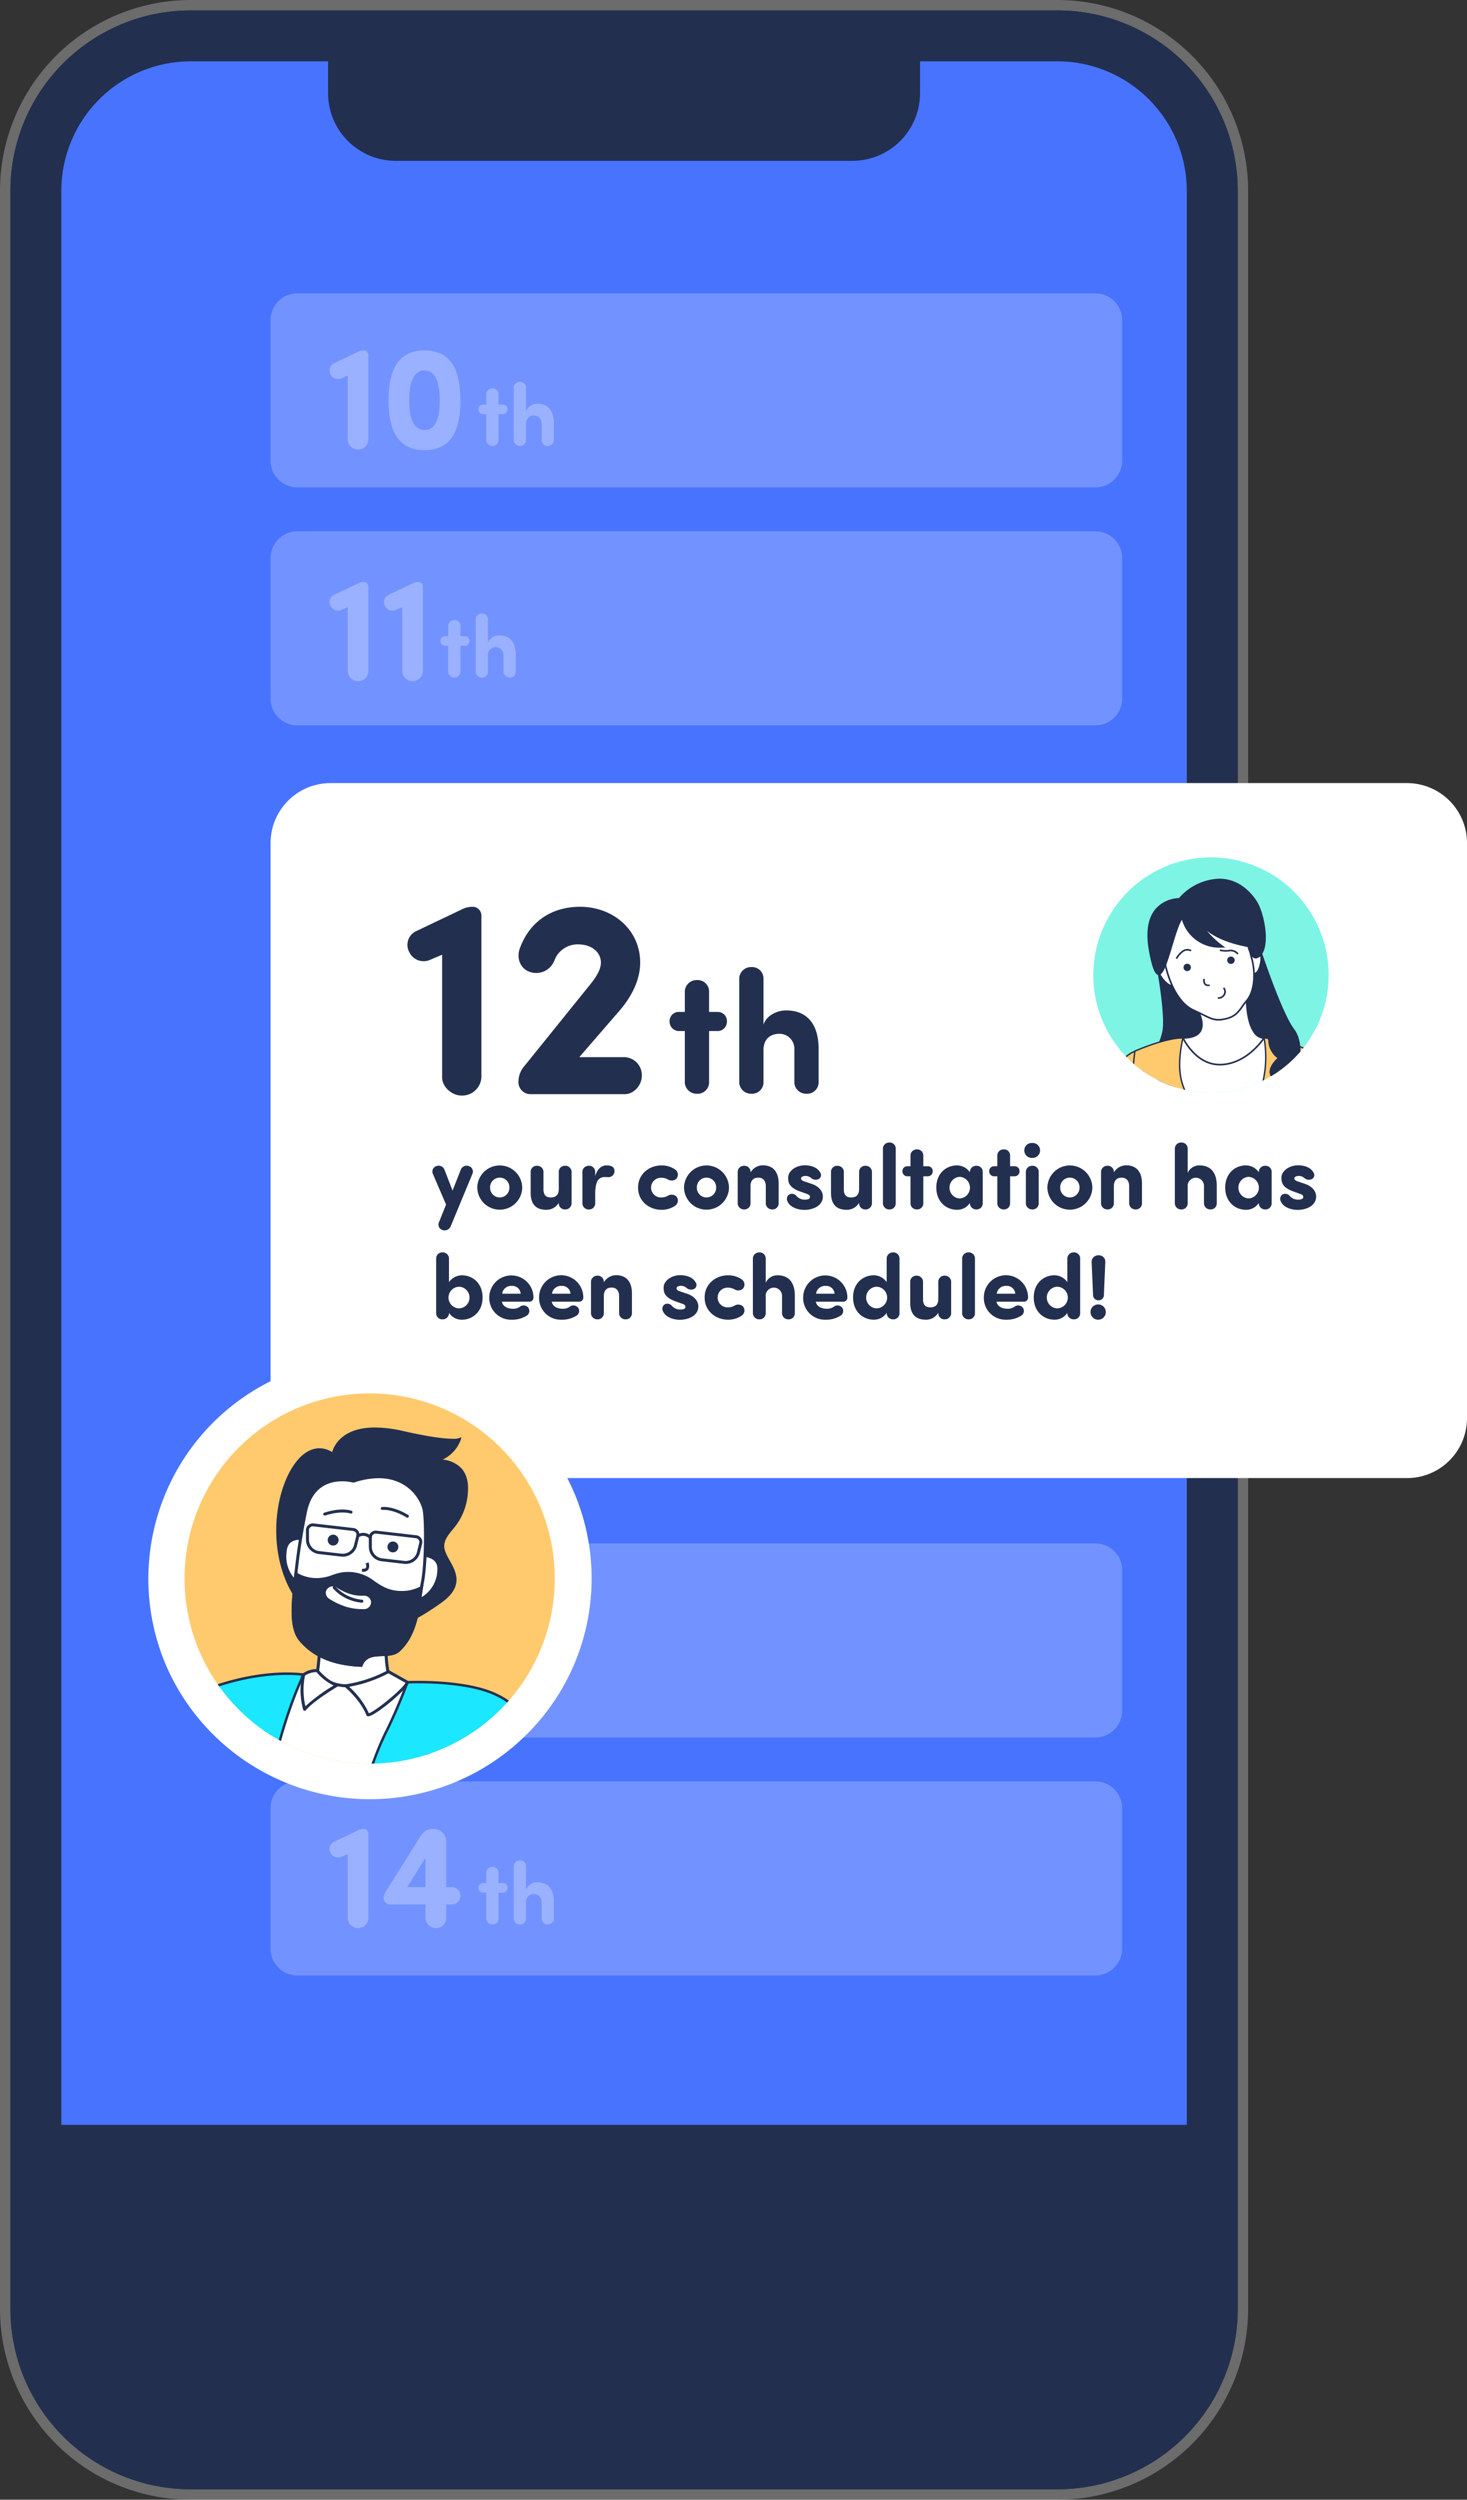
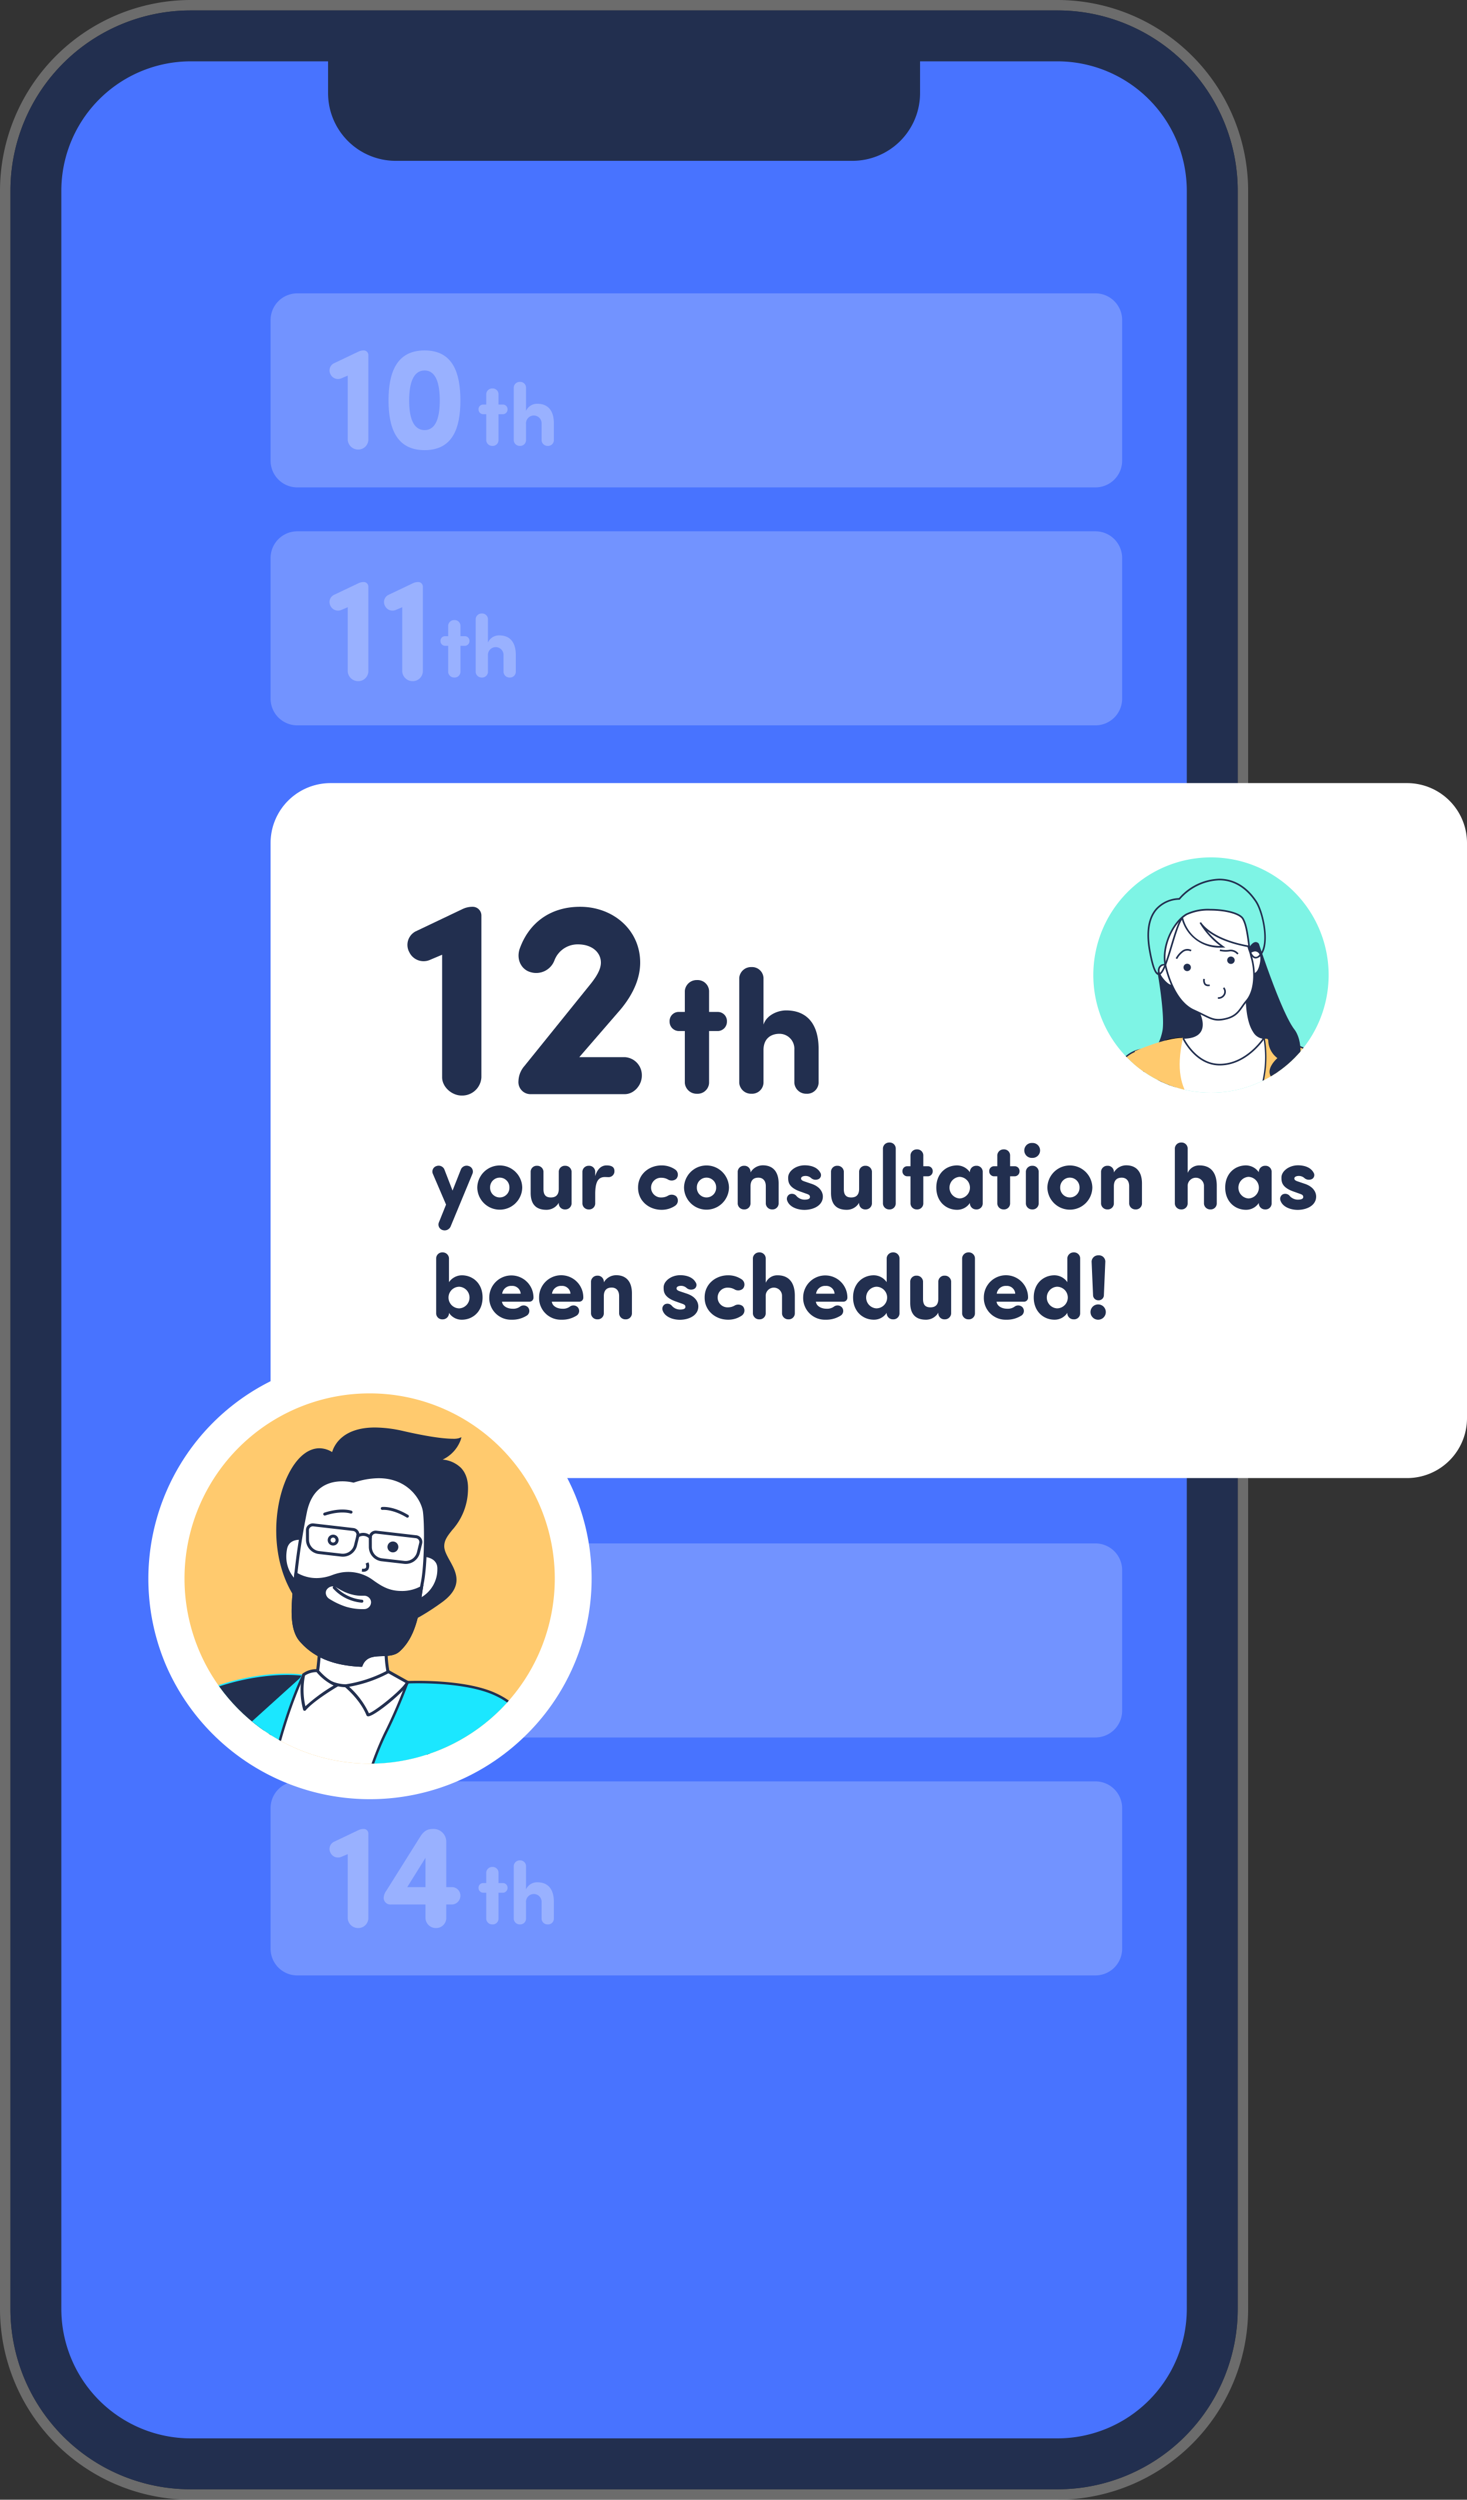
<svg xmlns="http://www.w3.org/2000/svg" id="homepage-gavvl-process-graphic-_1-schedule-consultation" data-name="homepage-gavvl-process-graphic-#1-schedule-consultation" width="461.316" height="785.993" viewBox="0 0 461.316 785.993">
  <rect x="0" y="0" width="461.316" height="785.993" fill="#333333" stroke="none" />
  <defs>
    <clipPath id="clip-path">
      <rect id="Rectangle_2166" data-name="Rectangle 2166" width="461.316" height="785.993" fill="none" />
    </clipPath>
    <clipPath id="clip-path-3">
      <rect id="Rectangle_2153" data-name="Rectangle 2153" width="392.491" height="785.993" fill="none" />
    </clipPath>
    <clipPath id="clip-path-4">
      <rect id="Rectangle_2154" data-name="Rectangle 2154" width="267.789" height="61.015" transform="translate(85.086 167.061)" fill="none" />
    </clipPath>
    <clipPath id="clip-path-5">
      <rect id="Rectangle_2155" data-name="Rectangle 2155" width="267.789" height="61.015" transform="translate(85.086 92.239)" fill="none" />
    </clipPath>
    <clipPath id="clip-path-6">
      <rect id="Rectangle_2156" data-name="Rectangle 2156" width="267.789" height="61.014" transform="translate(85.086 560.125)" fill="none" />
    </clipPath>
    <clipPath id="clip-path-7">
      <rect id="Rectangle_2157" data-name="Rectangle 2157" width="267.789" height="61.015" transform="translate(85.086 485.303)" fill="none" />
    </clipPath>
    <clipPath id="clip-path-8">
      <rect id="Rectangle_2158" data-name="Rectangle 2158" width="23.684" height="20.133" transform="translate(138.511 192.903)" fill="none" />
    </clipPath>
    <clipPath id="clip-path-9">
      <rect id="Rectangle_2159" data-name="Rectangle 2159" width="29.329" height="31.167" transform="translate(103.64 183.013)" fill="none" />
    </clipPath>
    <clipPath id="clip-path-10">
      <rect id="Rectangle_2160" data-name="Rectangle 2160" width="23.684" height="20.133" transform="translate(150.483 120.077)" fill="none" />
    </clipPath>
    <clipPath id="clip-path-11">
      <rect id="Rectangle_2161" data-name="Rectangle 2161" width="41.137" height="31.352" transform="translate(103.64 110.187)" fill="none" />
    </clipPath>
    <clipPath id="clip-path-12">
      <rect id="Rectangle_2162" data-name="Rectangle 2162" width="23.684" height="20.133" transform="translate(150.483 584.969)" fill="none" />
    </clipPath>
    <clipPath id="clip-path-13">
      <rect id="Rectangle_2163" data-name="Rectangle 2163" width="41.137" height="31.167" transform="translate(103.64 575.079)" fill="none" />
    </clipPath>
    <clipPath id="clip-path-14">
      <path id="Path_1300" data-name="Path 1300" d="M82.56,448.849a58.219,58.219,0,1,0,67.359,0Z" fill="none" />
    </clipPath>
    <clipPath id="clip-path-16">
      <path id="Path_1342" data-name="Path 1342" d="M359.571,276.289a37,37,0,1,0,42.472,0Z" fill="none" />
    </clipPath>
  </defs>
  <g id="Group_585" data-name="Group 585" clip-path="url(#clip-path)">
    <g id="Group_578" data-name="Group 578">
      <g id="Group_577" data-name="Group 577" clip-path="url(#clip-path)">
        <path id="Path_1189" data-name="Path 1189" d="M329.9,774.381H64.821A53.721,53.721,0,0,1,11.1,720.66V62.351A53.721,53.721,0,0,1,64.821,8.63H329.9a53.721,53.721,0,0,1,53.721,53.721V720.66A53.721,53.721,0,0,1,329.9,774.381" fill="#4873ff" />
        <g id="Group_546" data-name="Group 546" opacity="0.28">
          <g id="Group_545" data-name="Group 545">
            <g id="Group_544" data-name="Group 544" clip-path="url(#clip-path-3)">
              <path id="Path_1190" data-name="Path 1190" d="M332.518,3.278a56.7,56.7,0,0,1,56.7,56.695V726.02a56.7,56.7,0,0,1-56.7,56.7H59.973a56.7,56.7,0,0,1-56.695-56.7V59.973A56.7,56.7,0,0,1,59.973,3.278Zm0-3.278H59.973A60.041,60.041,0,0,0,0,59.973V726.02a60.041,60.041,0,0,0,59.973,59.973H332.518a60.041,60.041,0,0,0,59.973-59.973V59.973A60.041,60.041,0,0,0,332.518,0" fill="#fff" />
            </g>
          </g>
        </g>
        <path id="Path_1191" data-name="Path 1191" d="M332.518,19.285A40.733,40.733,0,0,1,373.2,59.972V726.02a40.733,40.733,0,0,1-40.687,40.687H59.973A40.733,40.733,0,0,1,19.286,726.02V59.972A40.733,40.733,0,0,1,59.973,19.285Zm0-16.008H59.973a56.7,56.7,0,0,0-56.695,56.7V726.02a56.7,56.7,0,0,0,56.695,56.7H332.518a56.7,56.7,0,0,0,56.7-56.7V59.972a56.7,56.7,0,0,0-56.7-56.7" fill="#222f4f" />
        <path id="Path_1192" data-name="Path 1192" d="M268.031,50.574H124.459a21.293,21.293,0,0,1-21.293-21.292V3.656H289.323V29.282a21.292,21.292,0,0,1-21.292,21.292" fill="#222f4f" />
-         <path id="Path_1193" data-name="Path 1193" d="M52.336,778.522H325.921a56.3,56.3,0,0,0,56.3-56.295V668.118H17.751v75.819a34.585,34.585,0,0,0,34.585,34.585" fill="#222f4f" />
        <path id="Path_1194" data-name="Path 1194" d="M442.471,464.753H103.932a18.845,18.845,0,0,1-18.845-18.845V265.083a18.846,18.846,0,0,1,18.845-18.846H442.471a18.846,18.846,0,0,1,18.845,18.846V445.908a18.845,18.845,0,0,1-18.845,18.845" fill="#fff" />
        <g id="Group_549" data-name="Group 549" opacity="0.23">
          <g id="Group_548" data-name="Group 548">
            <g id="Group_547" data-name="Group 547" clip-path="url(#clip-path-4)">
              <path id="Path_1195" data-name="Path 1195" d="M344.473,228.076H93.487a8.4,8.4,0,0,1-8.4-8.4V175.462a8.4,8.4,0,0,1,8.4-8.4H344.473a8.4,8.4,0,0,1,8.4,8.4v44.213a8.4,8.4,0,0,1-8.4,8.4" fill="#fff" />
            </g>
          </g>
        </g>
        <g id="Group_552" data-name="Group 552" opacity="0.23">
          <g id="Group_551" data-name="Group 551">
            <g id="Group_550" data-name="Group 550" clip-path="url(#clip-path-5)">
              <path id="Path_1196" data-name="Path 1196" d="M344.473,153.254H93.487a8.4,8.4,0,0,1-8.4-8.4V100.64a8.4,8.4,0,0,1,8.4-8.4H344.473a8.4,8.4,0,0,1,8.4,8.4v44.213a8.4,8.4,0,0,1-8.4,8.4" fill="#fff" />
            </g>
          </g>
        </g>
        <g id="Group_555" data-name="Group 555" opacity="0.23">
          <g id="Group_554" data-name="Group 554">
            <g id="Group_553" data-name="Group 553" clip-path="url(#clip-path-6)">
              <path id="Path_1197" data-name="Path 1197" d="M344.473,621.139H93.487a8.4,8.4,0,0,1-8.4-8.4V568.525a8.4,8.4,0,0,1,8.4-8.4H344.473a8.4,8.4,0,0,1,8.4,8.4v44.213a8.4,8.4,0,0,1-8.4,8.4" fill="#fff" />
            </g>
          </g>
        </g>
        <g id="Group_558" data-name="Group 558" opacity="0.23">
          <g id="Group_557" data-name="Group 557">
            <g id="Group_556" data-name="Group 556" clip-path="url(#clip-path-7)">
              <path id="Path_1198" data-name="Path 1198" d="M344.473,546.318H93.487a8.4,8.4,0,0,1-8.4-8.4V493.7a8.4,8.4,0,0,1,8.4-8.4H344.473a8.4,8.4,0,0,1,8.4,8.4v44.213a8.4,8.4,0,0,1-8.4,8.4" fill="#fff" />
            </g>
          </g>
        </g>
        <path id="Path_1199" data-name="Path 1199" d="M145.469,285.828a7.291,7.291,0,0,1,3-.705h.177a2.748,2.748,0,0,1,2.735,2.732v50.892a6.058,6.058,0,0,1-6.176,5.733c-3.174,0-6.174-2.733-6.174-5.733V300.2l-3.967,1.678a4.98,4.98,0,0,1-6.35-2.472,4.785,4.785,0,0,1,1.939-6.526Z" fill="#222f4f" />
        <path id="Path_1200" data-name="Path 1200" d="M166.821,305.671c-2.821-.793-4.5-3.879-3.438-7.231,2.909-8.293,9.7-13.317,19.05-13.317,10.232,0,18.877,7.143,18.877,17.551,0,5.557-2.736,10.584-6.086,14.639L182.169,332.4h14.289a5.681,5.681,0,0,1,5.381,5.821c0,3-2.472,5.821-5.381,5.821H167a3.8,3.8,0,0,1-3.966-4.146,7.575,7.575,0,0,1,1.851-4.675L185.874,309.2c1.587-2.03,3.085-4.322,3.085-6.526,0-3.089-2.644-5.733-7.231-5.733a7.791,7.791,0,0,0-7.408,5.116,6.128,6.128,0,0,1-7.5,3.614" fill="#222f4f" />
        <path id="Path_1201" data-name="Path 1201" d="M215.354,318.191v-6.646a3.72,3.72,0,0,1,3.813-3.379,3.61,3.61,0,0,1,3.815,3.379v6.646h2.888a2.87,2.87,0,0,1,2.724,3,2.94,2.94,0,0,1-2.724,3h-2.888v16.348a3.611,3.611,0,0,1-3.815,3.377,3.72,3.72,0,0,1-3.813-3.377V324.185h-2.071a2.94,2.94,0,0,1-2.724-3,2.87,2.87,0,0,1,2.724-3Z" fill="#222f4f" />
        <path id="Path_1202" data-name="Path 1202" d="M249.792,330.07a4.7,4.7,0,0,0-4.687-5.014c-2.4,0-5.012,1.254-5.012,5.123v10.354a3.611,3.611,0,0,1-3.815,3.377,3.72,3.72,0,0,1-3.813-3.377V307.457a3.721,3.721,0,0,1,3.813-3.379,3.612,3.612,0,0,1,3.815,3.379V322.17c1.035-3.161,4.686-4.469,7.084-4.469,6.7,0,10.244,4.414,10.244,12.1v10.734a3.611,3.611,0,0,1-3.815,3.377,3.721,3.721,0,0,1-3.814-3.377Z" fill="#222f4f" />
        <g id="Group_561" data-name="Group 561" opacity="0.28">
          <g id="Group_560" data-name="Group 560">
            <g id="Group_559" data-name="Group 559" clip-path="url(#clip-path-8)">
              <path id="Path_1203" data-name="Path 1203" d="M140.935,200.036v-3.36a1.881,1.881,0,0,1,1.929-1.707,1.824,1.824,0,0,1,1.927,1.707v3.36h1.46a1.45,1.45,0,0,1,1.377,1.515,1.486,1.486,0,0,1-1.377,1.514h-1.46v8.263a1.824,1.824,0,0,1-1.927,1.708,1.881,1.881,0,0,1-1.929-1.708v-8.263h-1.046a1.487,1.487,0,0,1-1.378-1.514,1.451,1.451,0,0,1,1.378-1.515Z" fill="#fff" />
              <path id="Path_1204" data-name="Path 1204" d="M158.34,206.04a2.454,2.454,0,1,0-4.9.056v5.232a1.825,1.825,0,0,1-1.928,1.708,1.882,1.882,0,0,1-1.929-1.708V194.61a1.882,1.882,0,0,1,1.929-1.707,1.825,1.825,0,0,1,1.928,1.707v7.437a3.79,3.79,0,0,1,3.58-2.259c3.387,0,5.177,2.231,5.177,6.114v5.426a1.824,1.824,0,0,1-1.927,1.708,1.88,1.88,0,0,1-1.928-1.708Z" fill="#fff" />
            </g>
          </g>
        </g>
        <g id="Group_564" data-name="Group 564" opacity="0.28">
          <g id="Group_563" data-name="Group 563">
            <g id="Group_562" data-name="Group 562" clip-path="url(#clip-path-9)">
              <path id="Path_1205" data-name="Path 1205" d="M112.732,183.384a3.816,3.816,0,0,1,1.574-.371h.093a1.443,1.443,0,0,1,1.436,1.435V211.17a3.182,3.182,0,0,1-3.243,3.01,3.278,3.278,0,0,1-3.241-3.01V190.932l-2.084.88a2.615,2.615,0,0,1-3.334-1.3,2.516,2.516,0,0,1,1.019-3.428Z" fill="#fff" />
              <path id="Path_1206" data-name="Path 1206" d="M129.866,183.384a3.816,3.816,0,0,1,1.574-.371h.093a1.443,1.443,0,0,1,1.436,1.435V211.17a3.182,3.182,0,0,1-3.243,3.01,3.278,3.278,0,0,1-3.241-3.01V190.932l-2.084.88a2.616,2.616,0,0,1-3.335-1.3,2.518,2.518,0,0,1,1.02-3.428Z" fill="#fff" />
            </g>
          </g>
        </g>
        <g id="Group_567" data-name="Group 567" opacity="0.28">
          <g id="Group_566" data-name="Group 566">
            <g id="Group_565" data-name="Group 565" clip-path="url(#clip-path-10)">
              <path id="Path_1207" data-name="Path 1207" d="M152.906,127.21v-3.36a1.881,1.881,0,0,1,1.929-1.707,1.824,1.824,0,0,1,1.927,1.707v3.36h1.46a1.45,1.45,0,0,1,1.377,1.515,1.486,1.486,0,0,1-1.377,1.514h-1.46V138.5a1.824,1.824,0,0,1-1.927,1.708,1.881,1.881,0,0,1-1.929-1.708v-8.263H151.86a1.487,1.487,0,0,1-1.378-1.514,1.451,1.451,0,0,1,1.378-1.515Z" fill="#fff" />
              <path id="Path_1208" data-name="Path 1208" d="M170.312,133.214a2.454,2.454,0,1,0-4.9.056V138.5a1.825,1.825,0,0,1-1.928,1.708,1.882,1.882,0,0,1-1.929-1.708V121.784a1.882,1.882,0,0,1,1.929-1.707,1.825,1.825,0,0,1,1.928,1.707v7.437a3.79,3.79,0,0,1,3.58-2.259c3.387,0,5.177,2.231,5.177,6.114V138.5a1.824,1.824,0,0,1-1.927,1.708,1.88,1.88,0,0,1-1.928-1.708Z" fill="#fff" />
            </g>
          </g>
        </g>
        <g id="Group_570" data-name="Group 570" opacity="0.28">
          <g id="Group_569" data-name="Group 569">
            <g id="Group_568" data-name="Group 568" clip-path="url(#clip-path-11)">
              <path id="Path_1209" data-name="Path 1209" d="M112.732,110.558a3.816,3.816,0,0,1,1.574-.371h.093a1.443,1.443,0,0,1,1.436,1.435v26.722a3.182,3.182,0,0,1-3.243,3.01,3.278,3.278,0,0,1-3.241-3.01V118.106l-2.084.88a2.615,2.615,0,0,1-3.334-1.3,2.516,2.516,0,0,1,1.019-3.428Z" fill="#fff" />
              <path id="Path_1210" data-name="Path 1210" d="M133.525,110.186c8.845,0,11.252,6.993,11.252,15.746,0,8.661-2.407,15.607-11.252,15.607s-11.346-6.946-11.346-15.607c0-8.753,2.5-15.746,11.346-15.746m0,25.054c3.657,0,4.769-4.214,4.769-9.308,0-5.14-1.112-9.447-4.769-9.447-3.7,0-4.863,4.307-4.863,9.447,0,5.094,1.158,9.308,4.863,9.308" fill="#fff" />
            </g>
          </g>
        </g>
        <g id="Group_573" data-name="Group 573" opacity="0.28">
          <g id="Group_572" data-name="Group 572">
            <g id="Group_571" data-name="Group 571" clip-path="url(#clip-path-12)">
              <path id="Path_1211" data-name="Path 1211" d="M152.906,592.1v-3.36a1.881,1.881,0,0,1,1.929-1.707,1.824,1.824,0,0,1,1.927,1.707v3.36h1.46a1.45,1.45,0,0,1,1.377,1.515,1.486,1.486,0,0,1-1.377,1.514h-1.46v8.263a1.824,1.824,0,0,1-1.927,1.708,1.881,1.881,0,0,1-1.929-1.708v-8.263H151.86a1.487,1.487,0,0,1-1.378-1.514,1.451,1.451,0,0,1,1.378-1.515Z" fill="#fff" />
              <path id="Path_1212" data-name="Path 1212" d="M170.312,598.1a2.454,2.454,0,1,0-4.9.056v5.232a1.825,1.825,0,0,1-1.928,1.708,1.882,1.882,0,0,1-1.929-1.708V586.675a1.882,1.882,0,0,1,1.929-1.707,1.825,1.825,0,0,1,1.928,1.707v7.437a3.79,3.79,0,0,1,3.58-2.259c3.387,0,5.177,2.231,5.177,6.114v5.426a1.824,1.824,0,0,1-1.927,1.708,1.88,1.88,0,0,1-1.928-1.708Z" fill="#fff" />
            </g>
          </g>
        </g>
        <g id="Group_576" data-name="Group 576" opacity="0.28">
          <g id="Group_575" data-name="Group 575">
            <g id="Group_574" data-name="Group 574" clip-path="url(#clip-path-13)">
              <path id="Path_1213" data-name="Path 1213" d="M112.732,575.45a3.816,3.816,0,0,1,1.574-.371h.093a1.443,1.443,0,0,1,1.436,1.435v26.722a3.182,3.182,0,0,1-3.243,3.01,3.278,3.278,0,0,1-3.241-3.01V583l-2.084.88a2.615,2.615,0,0,1-3.334-1.3,2.516,2.516,0,0,1,1.019-3.428Z" fill="#fff" />
              <path id="Path_1214" data-name="Path 1214" d="M132.135,577.534c.973-1.528,1.991-2.455,4.029-2.455a4,4,0,0,1,4.168,3.982v14.311h1.9a2.673,2.673,0,0,1,2.547,2.732,2.772,2.772,0,0,1-2.547,2.733h-1.9v4.4a3.193,3.193,0,0,1-3.288,3.01,3.278,3.278,0,0,1-3.241-3.01v-4.4H122.966a2.11,2.11,0,0,1-2.315-2.084,4.275,4.275,0,0,1,.88-2.316Zm1.668,15.838v-9.216l-5.743,9.216Z" fill="#fff" />
            </g>
          </g>
        </g>
        <path id="Path_1215" data-name="Path 1215" d="M141.705,385.647a2.049,2.049,0,0,1-2.534,1.122,1.8,1.8,0,0,1-1.152-2.418l2.247-5.586-4.175-9.732a1.812,1.812,0,0,1,1.179-2.39,1.965,1.965,0,0,1,2.506,1.151l2.533,6.566,2.592-6.566a1.964,1.964,0,0,1,2.505-1.151,1.812,1.812,0,0,1,1.181,2.39Z" fill="#222f4f" />
        <path id="Path_1216" data-name="Path 1216" d="M150.085,373.38a7.07,7.07,0,0,1,14.137,0,7.069,7.069,0,0,1-14.137,0m10.106,0a3.038,3.038,0,1,0-6.075,0,3.039,3.039,0,1,0,6.075,0" fill="#222f4f" />
        <path id="Path_1217" data-name="Path 1217" d="M175.712,378.189a4.462,4.462,0,0,1-3.888,2.217c-3.022,0-4.952-1.5-4.952-5.326v-6.739a1.909,1.909,0,0,1,2.016-1.785,1.967,1.967,0,0,1,2.015,1.785v5.529c0,1.785.663,2.649,2.332,2.649,1.412,0,2.477-.662,2.477-2.707v-5.471a1.909,1.909,0,0,1,2.016-1.785,1.967,1.967,0,0,1,2.015,1.785v10.164a1.966,1.966,0,0,1-2.015,1.786,1.909,1.909,0,0,1-2.016-1.786Z" fill="#222f4f" />
        <path id="Path_1218" data-name="Path 1218" d="M193.191,368.658a1.857,1.857,0,0,1-1.987,1.468c-.288,0-.72-.029-.979-.029-2.246,0-3,1.728-3.053,5.1v3.311a1.908,1.908,0,0,1-2.015,1.785,1.965,1.965,0,0,1-2.015-1.785V368.341a1.966,1.966,0,0,1,2.015-1.786,1.908,1.908,0,0,1,2.015,1.786v1.468c.749-2.505,2.161-3.369,3.542-3.369,1.325,0,2.736.318,2.477,2.218" fill="#222f4f" />
        <path id="Path_1219" data-name="Path 1219" d="M208.02,376.519a4.146,4.146,0,0,0,1.987-.519,2.256,2.256,0,0,1,2.62.145,1.974,1.974,0,0,1-.258,2.937,7.472,7.472,0,0,1-4.349,1.324c-3.857,0-7.371-2.706-7.371-6.939v-.087c0-4.232,3.514-6.939,7.371-6.939a7.473,7.473,0,0,1,4.349,1.325,1.974,1.974,0,0,1,.258,2.937,2.26,2.26,0,0,1-2.62.144,4.156,4.156,0,0,0-1.987-.518,3.106,3.106,0,0,0-3.282,3.051v.087a3.106,3.106,0,0,0,3.282,3.052" fill="#222f4f" />
        <path id="Path_1220" data-name="Path 1220" d="M215.1,373.38a7.07,7.07,0,0,1,14.137,0,7.069,7.069,0,0,1-14.137,0m10.106,0a3.038,3.038,0,1,0-6.075,0,3.039,3.039,0,1,0,6.075,0" fill="#222f4f" />
        <path id="Path_1221" data-name="Path 1221" d="M236.009,368.658a4.488,4.488,0,0,1,3.888-2.246c3.023,0,4.952,1.871,4.952,5.7v6.392a1.909,1.909,0,0,1-2.016,1.785,1.966,1.966,0,0,1-2.015-1.785v-5.529c0-1.785-.979-2.677-2.332-2.677-1.412,0-2.477.691-2.477,2.735v5.471a1.909,1.909,0,0,1-2.016,1.785,1.965,1.965,0,0,1-2.014-1.785V368.341a1.966,1.966,0,0,1,2.014-1.786,1.909,1.909,0,0,1,2.016,1.786Z" fill="#222f4f" />
        <path id="Path_1222" data-name="Path 1222" d="M248.277,375.539a1.813,1.813,0,0,1,2.159.49,3.39,3.39,0,0,0,2.532,1.181c.893,0,1.729-.145,1.729-.835,0-.576-.345-.778-1.325-1.1l-1.526-.547c-4.031-1.353-4-3.254-4-4.492,0-1.986,2.39-3.829,5.212-3.829,1.929,0,3.916.605,4.837,2.217a1.436,1.436,0,0,1-.345,2.045,2.149,2.149,0,0,1-2.563-.318,2.623,2.623,0,0,0-1.612-.6c-.864,0-1.468.288-1.468.807,0,.431.345.69,1.151.95l2.045.69c3.253,1.066,3.657,3.168,3.657,4.031,0,2.851-3,4.2-5.817,4.2-2.159,0-4.693-.893-5.385-2.88a1.613,1.613,0,0,1,.722-2.016" fill="#222f4f" />
        <path id="Path_1223" data-name="Path 1223" d="M270.16,378.189a4.463,4.463,0,0,1-3.888,2.217c-3.022,0-4.952-1.5-4.952-5.326v-6.739a1.909,1.909,0,0,1,2.016-1.785,1.967,1.967,0,0,1,2.015,1.785v5.529c0,1.785.663,2.649,2.332,2.649,1.412,0,2.477-.662,2.477-2.707v-5.471a1.909,1.909,0,0,1,2.016-1.785,1.967,1.967,0,0,1,2.015,1.785v10.164a1.966,1.966,0,0,1-2.015,1.786,1.909,1.909,0,0,1-2.016-1.786Z" fill="#222f4f" />
        <path id="Path_1224" data-name="Path 1224" d="M281.678,378.505a1.908,1.908,0,0,1-2.016,1.785,1.965,1.965,0,0,1-2.014-1.785V361.027a1.966,1.966,0,0,1,2.014-1.785,1.909,1.909,0,0,1,2.016,1.785Z" fill="#222f4f" />
        <path id="Path_1225" data-name="Path 1225" d="M286.314,366.7v-3.513a1.966,1.966,0,0,1,2.016-1.785,1.908,1.908,0,0,1,2.015,1.785V366.7h1.527a1.517,1.517,0,0,1,1.439,1.583,1.554,1.554,0,0,1-1.439,1.584h-1.527v8.638a1.908,1.908,0,0,1-2.015,1.785,1.966,1.966,0,0,1-2.016-1.785v-8.638H285.22a1.553,1.553,0,0,1-1.439-1.584,1.516,1.516,0,0,1,1.439-1.583Z" fill="#222f4f" />
        <path id="Path_1226" data-name="Path 1226" d="M305,368.341a1.966,1.966,0,0,1,2.016-1.785,1.908,1.908,0,0,1,2.015,1.785v10.164a1.908,1.908,0,0,1-2.015,1.785A1.966,1.966,0,0,1,305,378.505v-.259a4.769,4.769,0,0,1-4.031,2.159c-3.427,0-6.536-2.533-6.536-7s3.109-6.969,6.536-6.969A4.98,4.98,0,0,1,305,368.6Zm-3.254,8.494a3.4,3.4,0,0,0,0-6.795,3.406,3.406,0,0,0,0,6.795" fill="#222f4f" />
        <path id="Path_1227" data-name="Path 1227" d="M313.612,366.7v-3.513a1.966,1.966,0,0,1,2.016-1.785,1.907,1.907,0,0,1,2.014,1.785V366.7h1.527a1.517,1.517,0,0,1,1.439,1.583,1.554,1.554,0,0,1-1.439,1.584h-1.527v8.638a1.907,1.907,0,0,1-2.014,1.785,1.966,1.966,0,0,1-2.016-1.785v-8.638h-1.1a1.553,1.553,0,0,1-1.439-1.584,1.516,1.516,0,0,1,1.439-1.583Z" fill="#222f4f" />
        <path id="Path_1228" data-name="Path 1228" d="M324.611,359.387a2.349,2.349,0,1,1,0,4.693,2.352,2.352,0,1,1,0-4.693m2.016,19.118a1.908,1.908,0,0,1-2.016,1.785,1.965,1.965,0,0,1-2.014-1.785V368.341a1.965,1.965,0,0,1,2.014-1.785,1.908,1.908,0,0,1,2.016,1.785Z" fill="#222f4f" />
        <path id="Path_1229" data-name="Path 1229" d="M329.363,373.38a7.07,7.07,0,0,1,14.137,0,7.069,7.069,0,0,1-14.137,0m10.106,0a3.038,3.038,0,1,0-6.075,0,3.039,3.039,0,1,0,6.075,0" fill="#222f4f" />
        <path id="Path_1230" data-name="Path 1230" d="M350.268,368.658a4.49,4.49,0,0,1,3.888-2.246c3.023,0,4.952,1.871,4.952,5.7v6.392a1.909,1.909,0,0,1-2.016,1.785,1.966,1.966,0,0,1-2.015-1.785v-5.529c0-1.785-.979-2.677-2.332-2.677-1.412,0-2.477.691-2.477,2.735v5.471a1.909,1.909,0,0,1-2.016,1.785,1.965,1.965,0,0,1-2.014-1.785V368.341a1.966,1.966,0,0,1,2.014-1.786,1.909,1.909,0,0,1,2.016,1.786Z" fill="#222f4f" />
        <path id="Path_1231" data-name="Path 1231" d="M378.6,372.977a2.566,2.566,0,1,0-5.126.058v5.47a1.908,1.908,0,0,1-2.016,1.785,1.964,1.964,0,0,1-2.014-1.785V361.028a1.965,1.965,0,0,1,2.014-1.785,1.908,1.908,0,0,1,2.016,1.785V368.8a3.965,3.965,0,0,1,3.743-2.361c3.542,0,5.413,2.333,5.413,6.392v5.672a1.908,1.908,0,0,1-2.015,1.785,1.965,1.965,0,0,1-2.015-1.785Z" fill="#222f4f" />
        <path id="Path_1232" data-name="Path 1232" d="M395.85,368.341a1.966,1.966,0,0,1,2.016-1.785,1.908,1.908,0,0,1,2.015,1.785v10.164a1.908,1.908,0,0,1-2.015,1.785,1.966,1.966,0,0,1-2.016-1.785v-.259a4.769,4.769,0,0,1-4.031,2.159c-3.427,0-6.536-2.533-6.536-7s3.109-6.969,6.536-6.969a4.98,4.98,0,0,1,4.031,2.161Zm-3.254,8.494a3.4,3.4,0,0,0,0-6.795,3.406,3.406,0,0,0,0,6.795" fill="#222f4f" />
        <path id="Path_1233" data-name="Path 1233" d="M403.395,375.539a1.813,1.813,0,0,1,2.159.49,3.392,3.392,0,0,0,2.533,1.181c.893,0,1.729-.145,1.729-.835,0-.576-.346-.778-1.325-1.1l-1.526-.547c-4.031-1.353-4-3.254-4-4.492,0-1.986,2.39-3.829,5.212-3.829,1.929,0,3.916.605,4.837,2.217a1.436,1.436,0,0,1-.345,2.045,2.149,2.149,0,0,1-2.563-.318,2.628,2.628,0,0,0-1.612-.6c-.864,0-1.468.288-1.468.807,0,.431.345.69,1.151.95l2.044.69c3.254,1.066,3.657,3.168,3.657,4.031,0,2.851-2.995,4.2-5.816,4.2-2.159,0-4.693-.893-5.385-2.88a1.614,1.614,0,0,1,.721-2.016" fill="#222f4f" />
        <path id="Path_1234" data-name="Path 1234" d="M145.218,400.995c3.427,0,6.536,2.506,6.536,6.969s-3.109,7-6.536,7a4.769,4.769,0,0,1-4.031-2.159v.259a1.966,1.966,0,0,1-2.016,1.785,1.907,1.907,0,0,1-2.014-1.785V395.582a1.907,1.907,0,0,1,2.014-1.785,1.966,1.966,0,0,1,2.016,1.785v7.574a4.98,4.98,0,0,1,4.031-2.161m-.777,3.6a3.4,3.4,0,0,0,0,6.8,3.406,3.406,0,0,0,0-6.8" fill="#222f4f" />
        <path id="Path_1235" data-name="Path 1235" d="M165.518,413.751a8.479,8.479,0,0,1-4.636,1.209,6.823,6.823,0,0,1-7.026-7.026,6.954,6.954,0,1,1,13.908.116,1.247,1.247,0,0,1-1.237,1.238h-8.668c.2,1.555,1.9,2.217,3.312,2.217a3.647,3.647,0,0,0,2.332-.633,1.873,1.873,0,0,1,2.533.2,1.744,1.744,0,0,1-.518,2.678m-1.784-6.968a2.619,2.619,0,0,0-2.823-2.447,2.819,2.819,0,0,0-2.994,2.447Z" fill="#222f4f" />
        <path id="Path_1236" data-name="Path 1236" d="M181.184,413.751a8.479,8.479,0,0,1-4.636,1.209,6.823,6.823,0,0,1-7.026-7.026,6.954,6.954,0,1,1,13.907.116,1.247,1.247,0,0,1-1.237,1.238h-8.667c.2,1.555,1.9,2.217,3.311,2.217a3.651,3.651,0,0,0,2.333-.633,1.873,1.873,0,0,1,2.533.2,1.744,1.744,0,0,1-.518,2.678m-1.785-6.968a2.617,2.617,0,0,0-2.822-2.447,2.819,2.819,0,0,0-2.994,2.447Z" fill="#222f4f" />
        <path id="Path_1237" data-name="Path 1237" d="M189.879,403.213a4.49,4.49,0,0,1,3.888-2.246c3.023,0,4.952,1.871,4.952,5.7v6.392a1.909,1.909,0,0,1-2.016,1.785,1.966,1.966,0,0,1-2.015-1.785v-5.529c0-1.785-.979-2.677-2.332-2.677-1.412,0-2.477.691-2.477,2.735v5.471a1.909,1.909,0,0,1-2.016,1.785,1.965,1.965,0,0,1-2.014-1.785V402.9a1.966,1.966,0,0,1,2.014-1.786,1.909,1.909,0,0,1,2.016,1.786Z" fill="#222f4f" />
        <path id="Path_1238" data-name="Path 1238" d="M209.115,410.094a1.813,1.813,0,0,1,2.159.49,3.393,3.393,0,0,0,2.533,1.181c.893,0,1.729-.145,1.729-.835,0-.576-.346-.778-1.325-1.1l-1.526-.547c-4.031-1.353-4-3.254-4-4.492,0-1.986,2.39-3.829,5.212-3.829,1.929,0,3.916.6,4.837,2.217a1.436,1.436,0,0,1-.345,2.045,2.149,2.149,0,0,1-2.563-.318,2.628,2.628,0,0,0-1.612-.6c-.864,0-1.468.288-1.468.807,0,.431.345.69,1.151.95l2.044.69c3.254,1.066,3.657,3.168,3.657,4.031,0,2.851-2.995,4.2-5.816,4.2-2.159,0-4.693-.893-5.385-2.88a1.614,1.614,0,0,1,.721-2.016" fill="#222f4f" />
        <path id="Path_1239" data-name="Path 1239" d="M228.953,411.073a4.145,4.145,0,0,0,1.987-.519,2.257,2.257,0,0,1,2.62.145,1.974,1.974,0,0,1-.258,2.937,7.472,7.472,0,0,1-4.349,1.324c-3.857,0-7.371-2.706-7.371-6.939v-.087c0-4.232,3.514-6.939,7.371-6.939a7.473,7.473,0,0,1,4.349,1.325,1.974,1.974,0,0,1,.258,2.937,2.26,2.26,0,0,1-2.62.144,4.156,4.156,0,0,0-1.987-.518,3.106,3.106,0,0,0-3.282,3.051v.087a3.106,3.106,0,0,0,3.282,3.052" fill="#222f4f" />
        <path id="Path_1240" data-name="Path 1240" d="M245.914,407.531a2.566,2.566,0,1,0-5.126.058v5.47a1.908,1.908,0,0,1-2.016,1.785,1.964,1.964,0,0,1-2.014-1.785V395.582a1.965,1.965,0,0,1,2.014-1.785,1.908,1.908,0,0,1,2.016,1.785v7.774a3.965,3.965,0,0,1,3.743-2.361c3.542,0,5.413,2.333,5.413,6.392v5.672a1.908,1.908,0,0,1-2.015,1.785,1.965,1.965,0,0,1-2.015-1.785Z" fill="#222f4f" />
        <path id="Path_1241" data-name="Path 1241" d="M264.227,413.751a8.479,8.479,0,0,1-4.636,1.209,6.823,6.823,0,0,1-7.026-7.026,6.954,6.954,0,1,1,13.908.116,1.247,1.247,0,0,1-1.237,1.238h-8.668c.2,1.555,1.9,2.217,3.311,2.217a3.65,3.65,0,0,0,2.333-.633,1.873,1.873,0,0,1,2.533.2,1.744,1.744,0,0,1-.518,2.678m-1.784-6.968a2.619,2.619,0,0,0-2.823-2.447,2.819,2.819,0,0,0-2.994,2.447Z" fill="#222f4f" />
        <path id="Path_1242" data-name="Path 1242" d="M278.826,395.582a1.966,1.966,0,0,1,2.016-1.785,1.909,1.909,0,0,1,2.015,1.785V413.06a1.908,1.908,0,0,1-2.015,1.785,1.966,1.966,0,0,1-2.016-1.785V412.8a4.769,4.769,0,0,1-4.031,2.159c-3.427,0-6.536-2.533-6.536-7s3.109-6.969,6.536-6.969a4.98,4.98,0,0,1,4.031,2.161Zm-3.254,15.808a3.4,3.4,0,0,0,0-6.8,3.406,3.406,0,0,0,0,6.8" fill="#222f4f" />
        <path id="Path_1243" data-name="Path 1243" d="M295.068,412.743a4.464,4.464,0,0,1-3.888,2.217c-3.022,0-4.953-1.5-4.953-5.326v-6.739a1.909,1.909,0,0,1,2.016-1.785,1.966,1.966,0,0,1,2.015,1.785v5.529c0,1.785.663,2.649,2.332,2.649,1.413,0,2.478-.662,2.478-2.707v-5.471a1.908,1.908,0,0,1,2.015-1.785,1.967,1.967,0,0,1,2.015,1.785v10.164a1.966,1.966,0,0,1-2.015,1.786,1.908,1.908,0,0,1-2.015-1.786Z" fill="#222f4f" />
        <path id="Path_1244" data-name="Path 1244" d="M306.585,413.06a1.908,1.908,0,0,1-2.016,1.785,1.965,1.965,0,0,1-2.014-1.785V395.582a1.966,1.966,0,0,1,2.014-1.785,1.909,1.909,0,0,1,2.016,1.785Z" fill="#222f4f" />
        <path id="Path_1245" data-name="Path 1245" d="M321.04,413.751a8.479,8.479,0,0,1-4.636,1.209,6.823,6.823,0,0,1-7.026-7.026,6.954,6.954,0,1,1,13.907.116,1.247,1.247,0,0,1-1.237,1.238h-8.667c.2,1.555,1.9,2.217,3.311,2.217a3.651,3.651,0,0,0,2.333-.633,1.873,1.873,0,0,1,2.533.2,1.744,1.744,0,0,1-.518,2.678m-1.785-6.968a2.617,2.617,0,0,0-2.822-2.447,2.819,2.819,0,0,0-2.994,2.447Z" fill="#222f4f" />
        <path id="Path_1246" data-name="Path 1246" d="M335.639,395.582a1.966,1.966,0,0,1,2.016-1.785,1.909,1.909,0,0,1,2.015,1.785V413.06a1.908,1.908,0,0,1-2.015,1.785,1.966,1.966,0,0,1-2.016-1.785V412.8a4.769,4.769,0,0,1-4.031,2.159c-3.427,0-6.536-2.533-6.536-7s3.109-6.969,6.536-6.969a4.98,4.98,0,0,1,4.031,2.161Zm-3.254,15.808a3.4,3.4,0,0,0,0-6.8,3.406,3.406,0,0,0,0,6.8" fill="#222f4f" />
        <path id="Path_1247" data-name="Path 1247" d="M345.4,410.152a2.406,2.406,0,1,1-2.476,2.391,2.4,2.4,0,0,1,2.476-2.391m1.728-2.794a1.631,1.631,0,0,1-1.7,1.5,1.649,1.649,0,0,1-1.7-1.5l-.461-10.711a2.061,2.061,0,0,1,2.159-1.928,1.992,1.992,0,0,1,2.16,1.928Z" fill="#222f4f" />
        <path id="Path_1248" data-name="Path 1248" d="M116.312,427a69.736,69.736,0,0,1,64.531,43.052,69.039,69.039,0,0,1-15.649,75.724A69.863,69.863,0,0,1,52.377,524.023,69.424,69.424,0,0,1,116.312,427" fill="#fff" />
        <path id="Path_1249" data-name="Path 1249" d="M116.239,438.124a58.219,58.219,0,1,1-58.219,58.22,58.219,58.219,0,0,1,58.219-58.22" fill="#ffca6e" />
      </g>
    </g>
    <g id="Group_580" data-name="Group 580">
      <g id="Group_579" data-name="Group 579" clip-path="url(#clip-path-14)">
        <path id="Path_1250" data-name="Path 1250" d="M136.533,459.372a10.825,10.825,0,0,0,7.868-6.7s-2.693,1.168-17.6-2.236c-20.639-4.7-22.053,6.908-22.053,6.908-12.84-9.04-25.157,25.083-11.388,45.087,14.211,20.647,35.722,8.026,45.35,1.015s.414-12.386.518-17.366,6.831-6.5,7.453-17.261-10.146-9.443-10.146-9.443" fill="#222f4f" />
        <path id="Path_1251" data-name="Path 1251" d="M139.19,458.945a11.058,11.058,0,0,0,5.664-6.139l.272-.9-.907.335a6.363,6.363,0,0,1-1.794.157c-2.251,0-6.765-.418-15.52-2.413a40.884,40.884,0,0,0-8.981-1.133c-10.3,0-12.889,5.7-13.482,7.73a7.641,7.641,0,0,0-3.992-1.2c-3.447,0-6.762,2.62-9.336,7.376C85.563,473,84.741,490.733,92.97,502.689c5.247,7.63,12.008,11.5,20.085,11.5,7.749,0,16.477-3.492,25.932-10.377,6.923-5.036,4.443-9.505,2.452-13.093-.91-1.637-1.771-3.189-1.741-4.633.039-1.89,1.126-3.258,2.5-4.987a19.352,19.352,0,0,0,4.956-12.256c.181-3.141-.565-5.6-2.217-7.319a9.388,9.388,0,0,0-5.745-2.578m7.015,9.843a18.538,18.538,0,0,1-4.76,11.741c-1.422,1.793-2.651,3.342-2.7,5.54-.035,1.694.884,3.346,1.86,5.1,2.005,3.611,4.076,7.346-2.187,11.9-9.159,6.666-17.933,10.189-25.366,10.189-7.746,0-14.242-3.735-19.305-11.1-8.029-11.664-7.222-28.975-1.805-38.971,2.4-4.444,5.425-6.886,8.5-6.886a7.029,7.029,0,0,1,4.026,1.407l.646.459.1-.776c.039-.311,1.107-7.622,12.709-7.622a40,40,0,0,1,8.771,1.11c10.785,2.459,15.229,2.544,16.943,2.39a10.545,10.545,0,0,1-7.212,5.644l.162.914a9.566,9.566,0,0,1,1.029-.046c1.618,0,4.634.306,6.627,2.374,1.468,1.522,2.129,3.754,1.964,6.627" fill="#222f4f" />
        <path id="Path_1252" data-name="Path 1252" d="M89.8,487a10.613,10.613,0,0,0,3.58,10.619l1.929-13.843S90.577,482.907,89.8,487" fill="#fff" />
        <path id="Path_1253" data-name="Path 1253" d="M95.394,483.315c-1.8-.323-5.378,0-6.059,3.6-1.394,7.315,3.55,10.93,3.762,11.08a.465.465,0,0,0,.65-.1l.006-.008a.45.45,0,0,0-.082-.632l-.017-.013c-.193-.138-4.668-3.439-3.392-10.158.684-3.581,4.787-2.886,4.963-2.854a.465.465,0,0,0,.169-.915" fill="#222f4f" />
        <path id="Path_1254" data-name="Path 1254" d="M128.642,529.544c-10.054-4.549-28.457-4.956-34.712-2.055-3.6,1.67-3.672,6.945-7.43,14.5-18.817,37.869-17.831,127.17-17.831,127.17H116.5s-1.348-32.272-.81-56.926,14.687-43.248,17.788-55.949c3.027-12.409,5.225-22.183-4.833-26.739" fill="#fff" />
        <path id="Path_1255" data-name="Path 1255" d="M116.5,669.55H68.668a.39.39,0,0,1-.391-.388c-.012-.9-.773-89.827,17.871-127.351a62.022,62.022,0,0,0,3.032-7.41c1.268-3.574,2.182-6.155,4.587-7.269,6.435-2.982,24.946-2.513,35.038,2.055,10.523,4.763,7.987,15.156,5.056,27.188-1.049,4.307-3.324,9.21-5.959,14.884-5.105,11-11.457,24.7-11.818,40.983-.53,24.36.8,56.579.811,56.9a.4.4,0,0,1-.107.288.391.391,0,0,1-.284.119m-47.44-.784h47.022c-.153-3.838-1.291-33.651-.791-56.54.36-16.452,6.754-30.228,11.89-41.3,2.616-5.635,4.875-10.508,5.909-14.737,2.851-11.694,5.313-21.791-4.614-26.29s-28.088-4.984-34.385-2.056c-2.105.975-2.928,3.3-4.176,6.818a64.152,64.152,0,0,1-3.064,7.5c-17.934,36.08-17.834,120.132-17.8,126.6" fill="#000100" />
        <path id="Path_1256" data-name="Path 1256" d="M133.347,489.05l-1.214,13.919A10.71,10.71,0,0,0,138,493.38c.162-4.157-4.652-4.33-4.652-4.33" fill="#fff" />
        <path id="Path_1257" data-name="Path 1257" d="M133.367,488.585a.452.452,0,0,0-.49.41c0,.012,0,.024,0,.036a.475.475,0,0,0,.46.484c.176,0,4.337.2,4.195,3.849a10.166,10.166,0,0,1-5.586,9.179.459.459,0,0,0-.247.6l0,.012a.477.477,0,0,0,.434.28.471.471,0,0,0,.185-.038,11.1,11.1,0,0,0,6.158-10c.138-3.653-3.281-4.749-5.11-4.814" fill="#222f4f" />
        <path id="Path_1258" data-name="Path 1258" d="M121.419,517.434l-20.869-2.605c.315,3.262-.791,11.414-.791,11.414a13.507,13.507,0,0,0,7.906,3.75c5.516.573,14.7-2.609,14.7-2.609a36.988,36.988,0,0,1-.949-9.942" fill="#fff" />
        <path id="Path_1259" data-name="Path 1259" d="M121.891,517.465a.46.46,0,0,0-.41-.492l-20.87-2.6a.463.463,0,0,0-.527.391.45.45,0,0,0,0,.116c.307,3.169-.78,11.226-.792,11.3a.457.457,0,0,0,.146.4,14.077,14.077,0,0,0,8.18,3.872,13.789,13.789,0,0,0,1.479.077c5.552,0,13.112-2.593,13.431-2.705a.465.465,0,0,0,.307-.545,37.175,37.175,0,0,1-.938-9.806m-14.18,12.06a13.009,13.009,0,0,1-7.45-3.466,82.513,82.513,0,0,0,.8-10.7l19.863,2.482a38,38,0,0,0,.888,9.232c-1.818.591-9.382,2.943-14.1,2.451" fill="#222f4f" />
        <path id="Path_1260" data-name="Path 1260" d="M111.145,465.73s-12.244-3.407-15.053,9.432a210.614,210.614,0,0,0-3.33,22.407c-.419,5.74-1.745,14.1,1.859,18.237,4.856,5.571,11.46,7.492,18.929,7.83,2.056-5.409,8.575-1.848,11.748-4.668,6.148-5.471,6.351-15.513,7.527-21.4,1.083-5.432,1.214-17.915.638-22.279s-6.773-14.673-22.318-9.562" fill="#fff" />
        <path id="Path_1261" data-name="Path 1261" d="M119.052,463.875a25.86,25.86,0,0,0-7.922,1.372,15.2,15.2,0,0,0-3.492-.388c-3.653,0-10.066,1.325-12,10.2a210.006,210.006,0,0,0-3.345,22.475c-.054.741-.123,1.525-.2,2.34-.487,5.562-1.1,12.486,2.167,16.235,4.4,5.056,10.531,7.592,19.268,7.991h.022a.471.471,0,0,0,.443-.307c1.091-2.865,3.569-2.957,6.193-3.054,1.955-.069,3.983-.146,5.432-1.428,5.082-4.526,6.178-11.922,7.047-17.865.208-1.368.4-2.667.623-3.792,1.118-5.592,1.218-18.073.641-22.425-.484-3.708-4.768-11.361-14.879-11.361m13.308,33.6c-.23,1.149-.418,2.455-.627,3.842-.856,5.793-1.92,13-6.757,17.308-1.191,1.056-2.958,1.121-4.826,1.19-2.6.093-5.536.2-6.912,3.339-8.283-.434-14.088-2.87-18.256-7.649-3.009-3.454-2.416-10.162-1.941-15.556.077-.814.139-1.6.2-2.351a210.9,210.9,0,0,1,3.317-22.341c1.718-7.83,6.971-9.475,11.084-9.475a14.217,14.217,0,0,1,3.382.392.532.532,0,0,0,.28,0,25.023,25.023,0,0,1,7.752-1.368c9.486,0,13.49,7.108,13.942,10.551.554,4.195.45,16.711-.633,22.125" fill="#222f4f" />
        <path id="Path_1262" data-name="Path 1262" d="M116.409,496.777a12.479,12.479,0,0,0-8.9-1.9c-2.547.392-4.433,1.775-7.75,1.775a12.5,12.5,0,0,1-6.719-1.8c-.127,1.045-.229,1.971-.276,2.713-.419,5.74-1.744,14.1,1.859,18.237,4.856,5.571,11.46,7.492,18.929,7.83,2.055-5.409,8.575-1.848,11.749-4.668,5.62-4.994,6.269-13.811,7.241-19.786a12.693,12.693,0,0,1-6.285,1.537c-4.5,0-7.048-1.967-9.847-3.945m-1.863,9.635a18.392,18.392,0,0,1-5.889-.761,24.1,24.1,0,0,1-5.379-2.539,2.583,2.583,0,0,1-.941-3.515,2.7,2.7,0,0,1,3.588-.92c.741.46,1.5.9,2.29,1.291.184.089.369.177.56.265l.174.077c.368.127.726.276,1.1.395s.766.219,1.157.306c.2.043.395.085.591.12l.369.057c.126.02.265.032.315.036.215.018.426.03.641.042.473.023.95.023,1.426.01a2.612,2.612,0,0,1,2.612,2.567,2.643,2.643,0,0,1-2.612,2.571" fill="#222f4f" />
        <path id="Path_1263" data-name="Path 1263" d="M126.255,500.257c-4.126,0-6.561-1.725-9.143-3.553l-.423-.3a13.155,13.155,0,0,0-9.255-1.974,16.907,16.907,0,0,0-2.915.8,13.754,13.754,0,0,1-4.761.967,12.073,12.073,0,0,1-6.47-1.724l-.634-.4-.088.734c-.127,1.052-.223,1.986-.277,2.731s-.123,1.532-.2,2.344c-.488,5.563-1.1,12.486,2.167,16.231,4.4,5.056,10.531,7.593,19.267,7.992l.346.011.119-.315c1.091-2.865,3.569-2.958,6.194-3.054,1.955-.069,3.983-.146,5.432-1.429,5.082-4.52,6.177-11.914,7.057-17.853.107-.766.219-1.506.33-2.205l.158-.953-.857.476a12.283,12.283,0,0,1-6.052,1.476m5.479,1.072c-.857,5.794-1.921,13-6.758,17.3-1.19,1.057-2.958,1.122-4.826,1.191-2.605.092-5.536.2-6.911,3.338-8.284-.433-14.089-2.869-18.257-7.649-3-3.453-2.417-10.158-1.94-15.55.069-.822.138-1.609.192-2.359.042-.561.111-1.23.192-1.979a13.214,13.214,0,0,0,6.336,1.5,14.566,14.566,0,0,0,5.074-1.025,15.5,15.5,0,0,1,2.748-.757,12.186,12.186,0,0,1,8.555,1.814l.419.3c2.712,1.921,5.275,3.734,9.7,3.734a13.54,13.54,0,0,0,5.675-1.171c-.065.426-.127.864-.2,1.31" fill="#222f4f" />
        <path id="Path_1264" data-name="Path 1264" d="M114.535,500.811h0c-.465.011-.927.007-1.4-.012-.208-.007-.411-.023-.612-.042l-.646-.085c-.188-.034-.383-.077-.569-.115q-.564-.128-1.121-.3c-.215-.068-.438-.15-.654-.234l-.392-.138-.261.4.093-.473c-.189-.084-.366-.169-.55-.257-.68-.339-1.4-.738-2.255-1.268a3.236,3.236,0,0,0-4.23,1.064,2.724,2.724,0,0,0-.361,2.128,3.22,3.22,0,0,0,1.444,2.028,24.146,24.146,0,0,0,5.491,2.59,18.326,18.326,0,0,0,5.49.792c.184,0,.364,0,.553-.012a3.091,3.091,0,0,0,3.077-3.012,2.828,2.828,0,0,0-.849-2.09,3.11,3.11,0,0,0-2.251-.96m0,5.136a17.815,17.815,0,0,1-5.728-.738,23.236,23.236,0,0,1-5.272-2.493,2.326,2.326,0,0,1-1.029-1.444,1.822,1.822,0,0,1,.234-1.422,2.387,2.387,0,0,1,1.929-1.064,1.891,1.891,0,0,1,1,.284c.884.542,1.625.961,2.336,1.306.192.1.383.189.568.269l.627.25c.234.084.468.173.707.25.4.123.791.229,1.19.315.208.05.411.092.613.127l.725.1c.224.02.443.035.658.047.488.019.91.027,1.5.007a2.169,2.169,0,0,1,1.506.676,1.936,1.936,0,0,1,.587,1.411,2.181,2.181,0,0,1-2.158,2.124" fill="#222f4f" />
        <path id="Path_1265" data-name="Path 1265" d="M113.812,503a12.957,12.957,0,0,1-8.35-4.137.481.481,0,0,0-.665-.046.459.459,0,0,0-.058.647l.008.01a13.733,13.733,0,0,0,9.031,4.458h.018a.465.465,0,0,0,.016-.93" fill="#222f4f" />
        <path id="Path_1266" data-name="Path 1266" d="M130.884,482.738,118.41,481.3a2.163,2.163,0,0,0-1.8.613,2.065,2.065,0,0,0-.633,1.517l.007,3.016a4.549,4.549,0,0,0,4.069,4.472l6.965.8a5.051,5.051,0,0,0,.536.031,4.575,4.575,0,0,0,4.476-3.457l.718-2.932a2.112,2.112,0,0,0-.322-1.721,2.212,2.212,0,0,0-1.541-.907m.945,2.409-.719,2.935a3.667,3.667,0,0,1-3.983,2.72l-6.965-.8a3.626,3.626,0,0,1-3.235-3.554l-.007-3.015a1.2,1.2,0,0,1,.361-.861,1.25,1.25,0,0,1,.872-.354c.046,0,.1.005.146.009l12.478,1.436a1.267,1.267,0,0,1,.869.511,1.181,1.181,0,0,1,.184.976" fill="#222f4f" />
        <path id="Path_1267" data-name="Path 1267" d="M111.119,480.46l-12.475-1.437a2.169,2.169,0,0,0-1.806.614,2.085,2.085,0,0,0-.633,1.514l.011,3.014a4.551,4.551,0,0,0,4.069,4.474l6.961.8a4.185,4.185,0,0,0,.536.034,4.571,4.571,0,0,0,4.476-3.457l.722-2.931a2.11,2.11,0,0,0-.326-1.725,2.191,2.191,0,0,0-1.537-.9m.941,2.409-.719,2.932a3.655,3.655,0,0,1-3.987,2.719l-6.962-.8a3.615,3.615,0,0,1-3.225-3.556l-.012-3.021a1.174,1.174,0,0,1,.358-.855,1.241,1.241,0,0,1,.872-.358c.046,0,.1,0,.153.009l12.474,1.44a1.238,1.238,0,0,1,.872.51,1.2,1.2,0,0,1,.181.977" fill="#222f4f" />
        <path id="Path_1268" data-name="Path 1268" d="M112.248,482.6a.459.459,0,0,0-.118.639l.007.01a.475.475,0,0,0,.66.108,2.58,2.58,0,0,1,3.3.392.5.5,0,0,0,.343.146.47.47,0,0,0,.326-.128.454.454,0,0,0,.036-.642l-.009-.01a3.49,3.49,0,0,0-4.549-.515" fill="#222f4f" />
        <path id="Path_1269" data-name="Path 1269" d="M110.535,475.024c-.126-.046-3.193-1.138-8.56.618a.461.461,0,0,0-.3.575l.005.014a.473.473,0,0,0,.449.318.4.4,0,0,0,.154-.027c5.017-1.64,7.9-.638,7.93-.625a.474.474,0,0,0,.606-.274.458.458,0,0,0-.263-.594l-.013-.005" fill="#222f4f" />
        <path id="Path_1270" data-name="Path 1270" d="M128.353,476.35c-4.826-2.9-8.06-2.513-8.2-2.5a.466.466,0,0,0-.408.517h0a.488.488,0,0,0,.537.4c.03-.008,3.069-.342,7.576,2.363a.462.462,0,0,0,.25.076.482.482,0,0,0,.4-.223.459.459,0,0,0-.146-.633l-.007,0" fill="#222f4f" />
        <path id="Path_1271" data-name="Path 1271" d="M123.524,485.159a1.248,1.248,0,1,0,1.272,1.25,1.267,1.267,0,0,0-1.272-1.25" fill="#222f4f" />
        <path id="Path_1272" data-name="Path 1272" d="M123.524,484.7a1.71,1.71,0,1,0,1.744,1.71,1.712,1.712,0,0,0-1.744-1.71h0m0,2.49a.782.782,0,0,1-.049-1.564h.049a.782.782,0,0,1,.049,1.564.4.4,0,0,1-.049,0" fill="#222f4f" />
-         <path id="Path_1273" data-name="Path 1273" d="M104.733,483.015A1.243,1.243,0,1,0,106,484.26a1.258,1.258,0,0,0-1.27-1.245h0" fill="#222f4f" />
        <path id="Path_1274" data-name="Path 1274" d="M104.733,482.55a1.71,1.71,0,1,0,1.74,1.71,1.71,1.71,0,0,0-1.74-1.71m0,2.49a.782.782,0,1,1,.795-.78.782.782,0,0,1-.795.78" fill="#222f4f" />
        <path id="Path_1275" data-name="Path 1275" d="M155.561,532.659c-10.054-4.552-27.424-3.7-27.424-3.7s-2.9,7.937-6.654,15.486c-18.817,37.872-19.994,124.712-19.994,124.712h66.349s-1.541-59.6-1.541-112.873c0-12.763-.672-19.075-10.73-23.624" fill="#1be7ff" />
        <path id="Path_1276" data-name="Path 1276" d="M167.832,669.549H101.484a.4.4,0,0,1-.28-.115.389.389,0,0,1-.112-.281c.011-.872,1.394-87.364,20.035-124.884,3.707-7.445,6.608-15.367,6.638-15.443a.391.391,0,0,1,.35-.258c.177-.012,17.58-.811,27.608,3.734,10.473,4.741,10.961,11.484,10.961,23.977,0,52.661,1.525,112.268,1.541,112.864a.373.373,0,0,1-.112.284.382.382,0,0,1-.281.119m-65.949-.784h65.546c-.134-5.34-1.532-62.092-1.532-112.483,0-12.162-.469-18.725-10.5-23.265-9.192-4.161-24.784-3.765-26.989-3.673-.522,1.4-3.223,8.532-6.577,15.279C103.916,580.672,102,662.316,101.88,668.762" fill="#222f4f" />
        <path id="Path_1277" data-name="Path 1277" d="M47.449,607.487,35.868,619.4a6.63,6.63,0,0,0,4.373,7.646,53.428,53.428,0,0,0,8.693,2.777s-5.647-.822-6.992.557c-2.182,2.232,2.267,6.117,8.882,5.746s15.434-11.852,13.789-17.054-9.8-11.957-17.166-11.587" fill="#fff" />
        <path id="Path_1278" data-name="Path 1278" d="M47.425,607.027a.508.508,0,0,0-.323.141L35.526,619.082a.5.5,0,0,0-.115.212,7.124,7.124,0,0,0,4.653,8.179c1.813.715,3.353,1.256,4.614,1.663a4.635,4.635,0,0,0-3.078.926,2.272,2.272,0,0,0-.465,2.632c.843,1.948,4.15,3.923,8.81,3.923.3,0,.6-.008.907-.027,4.229-.239,8.675-4.48,11.2-8.044,2.62-3.7,3.746-7.3,3.019-9.612-1.748-5.552-10.119-12.317-17.645-11.91m13.842,21c-2.589,3.658-6.827,7.438-10.473,7.641-4.626.258-8.037-1.6-8.79-3.338a1.368,1.368,0,0,1,.277-1.625c.242-.243.976-.653,3.238-.653a26.323,26.323,0,0,1,3.343.238.473.473,0,0,0,.541-.383.468.468,0,0,0-.383-.536,53.415,53.415,0,0,1-8.6-2.758,6.108,6.108,0,0,1-4.11-6.988l11.353-11.679c6.846-.215,14.872,6.1,16.5,11.268.637,2.013-.474,5.387-2.893,8.809" fill="#0e0e27" />
        <path id="Path_1279" data-name="Path 1279" d="M2.505,592.854c-.794,16.194,32.768,38.968,32.768,38.968s5.036-17.083,15.228-24.284a186.309,186.309,0,0,0-15.686-14.23s19.841-9.259,23.335-12.363l37.34-54.37s-23.339-4.136-52.069,16.27c-14.7,10.45-40.151,34.546-40.916,50.009" fill="#1be7ff" />
-         <path id="Path_1280" data-name="Path 1280" d="M35.272,632.214a.43.43,0,0,1-.223-.066c-1.375-.937-33.735-23.085-32.936-39.313.738-14.934,24.95-38.846,41.082-50.306,28.529-20.269,52.131-16.381,52.361-16.339a.394.394,0,0,1,.317.459.4.4,0,0,1-.063.154L58.473,581.171c-3.254,2.911-19.534,10.638-22.9,12.221a193.515,193.515,0,0,1,15.214,13.873.39.39,0,0,1,.111.311.4.4,0,0,1-.165.288c-9.959,7.035-15.029,23.9-15.079,24.07a.4.4,0,0,1-.242.257.416.416,0,0,1-.135.023M2.9,592.873c-.726,14.8,28.235,35.576,32.16,38.323.934-2.886,5.893-17.089,14.841-23.7a181.717,181.717,0,0,0-15.321-13.865.385.385,0,0,1-.153-.353.393.393,0,0,1,.23-.316c.195-.092,19.828-9.269,23.24-12.3L94.81,526.885c-3.889-.446-25.468-1.955-51.159,16.286C27.642,554.539,3.623,578.2,2.9,592.873" fill="#222f4f" />
+         <path id="Path_1280" data-name="Path 1280" d="M35.272,632.214a.43.43,0,0,1-.223-.066a.394.394,0,0,1,.317.459.4.4,0,0,1-.063.154L58.473,581.171c-3.254,2.911-19.534,10.638-22.9,12.221a193.515,193.515,0,0,1,15.214,13.873.39.39,0,0,1,.111.311.4.4,0,0,1-.165.288c-9.959,7.035-15.029,23.9-15.079,24.07a.4.4,0,0,1-.242.257.416.416,0,0,1-.135.023M2.9,592.873c-.726,14.8,28.235,35.576,32.16,38.323.934-2.886,5.893-17.089,14.841-23.7a181.717,181.717,0,0,0-15.321-13.865.385.385,0,0,1-.153-.353.393.393,0,0,1,.23-.316c.195-.092,19.828-9.269,23.24-12.3L94.81,526.885c-3.889-.446-25.468-1.955-51.159,16.286C27.642,554.539,3.623,578.2,2.9,592.873" fill="#222f4f" />
        <path id="Path_1281" data-name="Path 1281" d="M57.917,560.524c-9.055,20.561-10,108.633-10,108.633h31.3s.866-8.344.866-60.621,15.41-81.958,15.41-81.958Z" fill="#1be7ff" />
        <path id="Path_1282" data-name="Path 1282" d="M79.216,669.546h-31.3a.4.4,0,0,1-.28-.115.382.382,0,0,1-.111-.281c.008-.883,1.053-88.39,10.035-108.787a.394.394,0,1,1,.722.316C49.67,580.233,48.4,662.295,48.312,668.765H78.857c.145-2.055.833-14.015.833-60.229,0-51.777,15.3-81.842,15.452-82.139a.392.392,0,0,1,.525-.172l0,0a.394.394,0,0,1,.169.531c-.153.3-15.367,30.208-15.367,81.777,0,51.7-.857,60.579-.864,60.663a.4.4,0,0,1-.392.35" fill="#222f4f" />
        <path id="Path_1283" data-name="Path 1283" d="M114.984,491.613c.1.238.326,1,.054,1.371-.226.3-.773.323-1.188.285l-.076.929c.123.008.246.016.361.016a1.932,1.932,0,0,0,1.667-.684,2.54,2.54,0,0,0,.058-2.282Z" fill="#222f4f" />
        <path id="Path_1284" data-name="Path 1284" d="M204.314,513.22c2.267-6.381-4.673-7.231-4.673-7.231,2.8-5.754-3.85-11.406-12.1-7.38-2.079,1.014-3.371,2.255-3.693.83-.652-2.911,1.783-8.532.822-12.793-2.431-10.781-9.354-5.433-8.333-2.617,2.145,5.909-1.217,14.281-2.358,24.1-.465,3.988.142,6.881-1.756,11.491-1.487,3.608-11.883,37.839-11.883,37.839l25.679,4.867,2.39-26.486c4.96.031,5.006-5.624,5.006-5.624s6.451.177,9.274-4.261c2.812-4.41.834-6.523.834-6.523a5.479,5.479,0,0,0,.795-6.22" fill="#fff" />
        <path id="Path_1285" data-name="Path 1285" d="M186.015,562.726a.387.387,0,0,1-.076,0l-25.676-4.865a.4.4,0,0,1-.317-.46c0-.015.007-.03.011-.044.427-1.4,10.418-34.288,11.9-37.872a21.006,21.006,0,0,0,1.5-8.038c.043-1.06.085-2.159.223-3.353.383-3.294,1.007-6.378,1.609-9.356,1.161-5.762,2.163-10.738.777-14.568a3.054,3.054,0,0,1,.86-3,3.9,3.9,0,0,1,3.811-1.252c1.414.377,3.327,1.838,4.415,6.646.541,2.413.038,5.225-.408,7.711a15.025,15.025,0,0,0-.411,5.083c.047.211.112.306.153.326.2.1.942-.311,1.594-.675.412-.235.877-.5,1.384-.746,5.305-2.581,9.535-1.168,11.537.837a5.89,5.89,0,0,1,1.3,6.6,6.747,6.747,0,0,1,4.284,2.681,5.516,5.516,0,0,1,.253,4.821,5.893,5.893,0,0,1-.718,6.274c.477.757,1.379,2.973-1,6.708-2.543,3.995-7.776,4.406-9.24,4.443-.122,1.3-.842,5.417-5.013,5.616l-2.358,26.133a.383.383,0,0,1-.391.358m-25.176-5.563,24.82,4.7,2.351-26.056a.393.393,0,0,1,.392-.357h.046c4.472,0,4.564-5.018,4.568-5.233a.392.392,0,0,1,.119-.281.807.807,0,0,1,.285-.107c.076,0,6.262.115,8.935-4.08,2.586-4.065.942-5.967.872-6.047a.4.4,0,0,1,0-.536,5.037,5.037,0,0,0,.738-5.763.383.383,0,0,1-.023-.319,4.872,4.872,0,0,0-.123-4.3c-1.244-2.017-4.2-2.4-4.234-2.409a.4.4,0,0,1-.295-.2.387.387,0,0,1-.008-.361,5.177,5.177,0,0,0-.941-6.166c-1.825-1.821-5.709-3.093-10.635-.69-.495.243-.94.5-1.34.723-1,.561-1.714.964-2.3.714a1.142,1.142,0,0,1-.6-.875,15.391,15.391,0,0,1,.4-5.395c.434-2.412.919-5.144.414-7.395-.779-3.458-2.145-5.609-3.849-6.063a3.1,3.1,0,0,0-3.028,1.022,2.326,2.326,0,0,0-.7,2.2c1.467,4.038.441,9.116-.742,14.995-.6,2.958-1.218,6.024-1.594,9.289-.135,1.165-.181,2.248-.219,3.294a21.738,21.738,0,0,1-1.56,8.3c-1.379,3.334-10.553,33.455-11.748,37.383" fill="#000100" />
        <path id="Path_1286" data-name="Path 1286" d="M177.763,529.144a.466.466,0,0,0-.465.468v.008l.469,14.653a.468.468,0,0,0,.472.45h.016a.47.47,0,0,0,.459-.48l-.459-14.653a.476.476,0,0,0-.488-.446" />
        <path id="Path_1287" data-name="Path 1287" d="M203.98,512.9c-.038.034-3.611,3.788-7.254,4.443-3.661.665-6.4-.9-7.138-2.7-.684-1.671.262-3.489,2.586-4.979,2.854-1.825,4.011-1.652,4.443-1.387.714.437.576,1.729.576,1.748a.459.459,0,0,0,.4.513l.012,0a.47.47,0,0,0,.526-.4c.012-.08.23-1.886-1.01-2.647-1.126-.7-2.911-.242-5.463,1.395-2.7,1.728-3.8,4.011-2.951,6.1s3.447,3.427,6.4,3.427a10.286,10.286,0,0,0,1.786-.162c3.958-.714,7.622-4.564,7.78-4.725a.453.453,0,0,0-.009-.64l-.018-.017a.476.476,0,0,0-.668.023" />
        <path id="Path_1288" data-name="Path 1288" d="M202.873,519.471c-.034.038-3.438,3.957-7.073,4.615-3.665.668-6.554-1.111-7.407-3.117-.689-1.621-.076-3.238,1.679-4.433a.461.461,0,0,0,.12-.639l-.005-.006a.48.48,0,0,0-.661-.119c-2.116,1.448-2.869,3.524-2.005,5.559.853,2.005,3.4,3.823,6.741,3.823a9.52,9.52,0,0,0,1.71-.154c3.968-.714,7.479-4.76,7.63-4.932a.461.461,0,0,0-.055-.648l-.007-.006a.482.482,0,0,0-.665.058" />
        <path id="Path_1289" data-name="Path 1289" d="M193.48,529.778c-.23-.015-2.213-.211-2.14-2.843a.458.458,0,0,0-.446-.472h-.013a.474.474,0,0,0-.488.449,3.362,3.362,0,0,0,3.043,3.792h.019a.463.463,0,0,0,.027-.926" />
        <path id="Path_1290" data-name="Path 1290" d="M185.628,525.691c5.39-7.818.114-17.4.114-17.4Z" fill="#fff" />
        <path id="Path_1291" data-name="Path 1291" d="M185.52,507.887a.46.46,0,0,0-.193.621l.005.009c.049.092,5.075,9.413-.1,16.912a.46.46,0,0,0,.118.64l.009.005a.446.446,0,0,0,.264.081.485.485,0,0,0,.4-.2c5.487-7.967.2-17.781.139-17.877a.479.479,0,0,0-.642-.188" />
        <path id="Path_1292" data-name="Path 1292" d="M192.186,545.37l-27.619-11.694L154.9,574.933l-15.713,11.635c-2.133,29.728,5.644,49.5,29.886,44.8,34.58-6.7,23.112-86,23.112-86" fill="#1be7ff" />
        <path id="Path_1293" data-name="Path 1293" d="M162.377,632.448c-5.669,0-10.388-1.645-14.084-4.922-7.761-6.88-10.955-20.668-9.5-40.983a.382.382,0,0,1,.4-.367h.021a.392.392,0,0,1,.365.416v0c-1.437,20.059,1.667,33.629,9.235,40.343,4.883,4.33,11.68,5.691,20.186,4.042,32.933-6.381,23.451-80.717,22.828-85.332l-26.986-11.425-9.556,40.8a.394.394,0,0,1-.766-.177l9.666-41.258a.382.382,0,0,1,.207-.261.35.35,0,0,1,.331-.011l27.619,11.694a.391.391,0,0,1,.235.307,217.656,217.656,0,0,1,1.417,40.57c-1.921,27.23-10.512,43.094-24.845,45.871a35.709,35.709,0,0,1-6.77.69" fill="#000100" />
        <path id="Path_1294" data-name="Path 1294" d="M187.011,502.313c-6.377,4.091-1.629,9.7,4.894,8.525,3.85-.7,7.515-4.591,7.515-4.591l-6.166-2.532s.142-5.49-6.243-1.4" fill="#fff" />
        <path id="Path_1295" data-name="Path 1295" d="M199.075,505.935c-.034.038-3.611,3.788-7.253,4.443-3.662.664-6.4-.9-7.139-2.7-.679-1.675.262-3.489,2.59-4.979,2.032-1.3,3.584-1.737,4.491-1.241,1.041.564,1.018,2.228,1.018,2.243a.475.475,0,0,0,.949.019c0-.091.034-2.232-1.5-3.073-1.253-.679-3.1-.254-5.479,1.276-2.7,1.728-3.8,4.007-2.95,6.1s3.447,3.428,6.4,3.428a10.11,10.11,0,0,0,1.787-.162c3.961-.715,7.625-4.564,7.78-4.725a.461.461,0,0,0-.019-.65l-.008-.007a.479.479,0,0,0-.669.027" />
        <path id="Path_1296" data-name="Path 1296" d="M108.718,530.066s4.891,3.941,6.971,9.116c1.287.46,11.61-7.9,12.444-10.224l-5.995-3.351a40.957,40.957,0,0,1-13.423,4.46" fill="#fff" />
        <path id="Path_1297" data-name="Path 1297" d="M122.376,525.2a.481.481,0,0,0-.477.007,40.954,40.954,0,0,1-13.252,4.4.485.485,0,0,0-.389.338.465.465,0,0,0,.158.484c.046.039,4.818,3.919,6.831,8.925a.471.471,0,0,0,.28.266.864.864,0,0,0,.285.046c2.013,0,11.917-8.18,12.766-10.55a.459.459,0,0,0-.207-.557Zm-6.366,13.507a25.9,25.9,0,0,0-6.224-8.333,41.508,41.508,0,0,0,12.352-4.23l5.379,3.012c-1.456,2.467-9.689,9.039-11.514,9.551" fill="#222f4f" />
        <path id="Path_1298" data-name="Path 1298" d="M99.77,525.306a6.8,6.8,0,0,0-4.281,1.275c-1.356,5.172.3,10.884.3,10.884,2.82-3.294,10.212-7.591,10.212-7.591-3.3-.9-6.227-4.568-6.227-4.568" fill="#fff" />
        <path id="Path_1299" data-name="Path 1299" d="M106.12,529.424c-3.108-.849-5.951-4.372-5.975-4.406a.471.471,0,0,0-.372-.177,7.243,7.243,0,0,0-4.6,1.391.453.453,0,0,0-.143.23,23.672,23.672,0,0,0,.3,11.13.469.469,0,0,0,.357.33.627.627,0,0,0,.1.011.462.462,0,0,0,.361-.169c2.732-3.192,10.016-7.446,10.093-7.5a.458.458,0,0,0,.23-.459.487.487,0,0,0-.349-.389M96.037,536.5a22.7,22.7,0,0,1-.126-9.652,6.6,6.6,0,0,1,3.638-1.073,16.118,16.118,0,0,0,5.355,4.207,53.491,53.491,0,0,0-8.867,6.52" fill="#222f4f" />
      </g>
    </g>
    <g id="Group_582" data-name="Group 582">
      <g id="Group_581" data-name="Group 581" clip-path="url(#clip-path)">
        <path id="Path_1301" data-name="Path 1301" d="M380.807,262.592a44,44,0,1,1-44,44,44,44,0,0,1,44-44" fill="#fff" />
        <path id="Path_1302" data-name="Path 1302" d="M380.807,269.592a37,37,0,1,1-37,37,37,37,0,0,1,37-37" fill="#7ef4e5" />
      </g>
    </g>
    <g id="Group_584" data-name="Group 584">
      <g id="Group_583" data-name="Group 583" clip-path="url(#clip-path-16)">
        <path id="Path_1303" data-name="Path 1303" d="M364.306,305.928s2.237,12.683,1.559,17.892-4.9,7.627-2.4,14c2.806,7.177,14.643,4.1,15.692-6.821s-6.507-25.886-14.846-25.071" fill="#222f4f" />
        <path id="Path_1304" data-name="Path 1304" d="M364.278,305.668,364,305.7l.049.277c.022.126,2.222,12.7,1.559,17.813a15.9,15.9,0,0,1-1.618,4.8c-1.237,2.65-2.4,5.156-.774,9.324a6.135,6.135,0,0,0,5.976,4.049c4.446,0,9.54-3.832,10.222-10.936.684-7.13-2.359-16.378-7.084-21.513-2.541-2.764-5.3-4.109-8.051-3.84m14.612,25.3c-.655,6.8-5.486,10.465-9.7,10.465a5.626,5.626,0,0,1-5.484-3.712c-1.547-3.964-.428-6.364.76-8.918a16.277,16.277,0,0,0,1.663-4.951c.625-4.821-1.181-15.745-1.514-17.687,2.469-.143,4.989,1.149,7.326,3.691,4.633,5.037,7.623,14.114,6.951,21.114" fill="#222f4f" />
        <path id="Path_1305" data-name="Path 1305" d="M366.806,327.221c-1.86.874,7.665,57.957,7.665,57.957h18.37l10.041-56.808s-3.184-2.4-13.5-2.4-20.715.373-22.574,1.249" fill="#fff" />
        <path id="Path_1306" data-name="Path 1306" d="M389.38,325.709c-9.657,0-20.687.335-22.688,1.275-.433.2-1.337.631,2.988,29.581,2.126,14.218,4.507,28.513,4.531,28.653a.263.263,0,0,0,.26.22H392.84a.265.265,0,0,0,.26-.215l10.041-56.806a.262.262,0,0,0-.1-.254c-.132-.1-3.373-2.454-13.662-2.454m3.239,59.207H374.693c-3.727-22.374-8.843-55.992-7.775-57.461,1.582-.744,10.4-1.224,22.461-1.224,8.968,0,12.521,1.845,13.211,2.265Z" fill="#000100" />
        <path id="Path_1307" data-name="Path 1307" d="M416.557,334.174c-1.851-3.552-13.755-7.815-19.052-7.815,2.923,17.171-7.446,23.95-3.169,37.115,5.079,15.636-14.868,30.169-14.868,34.7h46.949a131.447,131.447,0,0,1-3.576-16.947c-1.7-10.917,2.211-30.754-6.288-47.055" fill="#ffca6e" />
        <path id="Path_1308" data-name="Path 1308" d="M426.417,398.394H379.469a.216.216,0,0,1-.218-.214v0c0-1.5,1.9-3.828,4.527-7.055,5.5-6.749,13.8-16.947,10.352-27.579-2.168-6.672-.585-11.809,1.094-17.246,1.646-5.342,3.514-11.4,2.066-19.9a.218.218,0,0,1,.216-.254c5.254,0,17.3,4.2,19.246,7.932,5.887,11.29,5.847,24.319,5.813,34.788a84.538,84.538,0,0,0,.5,12.333,132.984,132.984,0,0,0,3.565,16.917.218.218,0,0,1-.146.272.223.223,0,0,1-.063.009m-46.714-.435h46.421a139.777,139.777,0,0,1-3.495-16.7,84.9,84.9,0,0,1-.5-12.4c.032-10.421.073-23.391-5.766-34.586-1.7-3.271-12.994-7.563-18.6-7.693,1.384,8.469-.478,14.508-2.124,19.843-1.727,5.6-3.219,10.441-1.1,16.981,3.527,10.858-4.87,21.169-10.427,27.991-2.346,2.88-4.224,5.188-4.414,6.563" fill="#222f4f" />
        <path id="Path_1309" data-name="Path 1309" d="M395.657,296.9c-3.663-4.42-11.885,26.894-8.019,29.527s11.452-2.284,11.452.926c0,3.32,3.028,5.333,3.028,5.333s-5.194,4.239-.992,6.9c6.728,4.271,9.879-10.277,5.67-15.8S395.657,296.9,395.657,296.9" fill="#222f4f" />
        <path id="Path_1310" data-name="Path 1310" d="M395.906,296.825l-.047-.086a1.257,1.257,0,0,0-.981-.522c-2.071,0-4.252,5.949-5.367,9.495-2.425,7.7-4.476,19.263-2.021,20.933a5.6,5.6,0,0,0,3.247.855,21.535,21.535,0,0,0,4.258-.593,15.02,15.02,0,0,1,2.7-.42c.938,0,1.13.347,1.13.87a7.1,7.1,0,0,0,2.874,5.349c-.7.633-2.591,2.539-2.474,4.508a3.32,3.32,0,0,0,1.757,2.6,4.676,4.676,0,0,0,2.491.817c1.593,0,3.027-1.109,4.041-3.12,1.9-3.759,2.153-10.38-.508-13.868-4.137-5.422-11.031-26.6-11.1-26.817m11.137,40.453c-.651,1.29-1.8,2.83-3.569,2.83a4.17,4.17,0,0,1-2.2-.732,2.835,2.835,0,0,1-1.516-2.189c-.126-2.1,2.505-4.275,2.531-4.3l.27-.222-.29-.194c-.03-.019-2.913-1.981-2.913-5.117,0-.924-.557-1.392-1.657-1.392a15.166,15.166,0,0,0-2.81.433,21.026,21.026,0,0,1-4.147.584,5.1,5.1,0,0,1-2.949-.763c-1.97-1.343-.45-11.853,2.224-20.35,1.746-5.546,3.655-9.131,4.866-9.131a.737.737,0,0,1,.544.3c.456,1.4,7.034,21.506,11.165,26.921,2.469,3.241,2.279,9.706.456,13.323" fill="#222f4f" />
        <path id="Path_1311" data-name="Path 1311" d="M348.039,343.025c-2.721,8.706-11.369,25.212-13.557,28.773-1.441,2.35,1.271,3.734,1.271,3.734-11.613,3.635-19.167,23.026-9.728,23.026h29.844c2.081-4.749,4.979-28.15,4.979-28.15l-1.435-40.5c-4.936.62-8.651,4.414-11.373,13.118" fill="#ffca6e" />
        <path id="Path_1312" data-name="Path 1312" d="M355.868,398.779H326.025a4.07,4.07,0,0,1-4.4-3.713l0-.018c-.848-5.544,5.02-16.574,13.617-19.574a3.308,3.308,0,0,1-1.315-1.71,2.541,2.541,0,0,1,.369-2.077c2.236-3.64,10.834-20.082,13.533-28.724,2.625-8.39,6.3-12.608,11.555-13.269a.25.25,0,0,1,.169.051.224.224,0,0,1,.077.158l1.435,40.5c-.119.992-2.926,23.523-5,28.246a.222.222,0,0,1-.2.13m-7.62-55.684h0c-2.713,8.674-11.337,25.169-13.581,28.822a2.13,2.13,0,0,0-.319,1.722,3.256,3.256,0,0,0,1.507,1.7.217.217,0,0,1,.117.214.225.225,0,0,1-.151.19c-8.643,2.707-14.6,13.742-13.762,19.239a3.635,3.635,0,0,0,3.882,3.37l.087-.007h29.7c2.04-4.954,4.879-27.728,4.907-27.961L359.2,330.161c-4.943.734-8.429,4.853-10.956,12.935" fill="#222f4f" />
        <path id="Path_1313" data-name="Path 1313" d="M391.968,312.531l-15.158,5.528s4.668,8.275-4.826,8.275c0,0,3.834,8.421,11.549,8.421,8.659,0,13.973-8.421,13.973-8.421s-5.538.939-5.538-13.8" fill="#fff" />
        <path id="Path_1314" data-name="Path 1314" d="M397.309,326.086a3.5,3.5,0,0,1-2.818-1.885c-1.5-2.249-2.258-6.175-2.258-11.67v-.373l-15.8,5.763.154.266c.019.036,2,3.6.631,5.894-.785,1.322-2.546,1.994-5.228,1.994h-.407l.166.367c.041.085,3.994,8.576,11.789,8.576,8.7,0,14.143-8.461,14.2-8.544l.3-.484-.572.088a1.132,1.132,0,0,1-.154.008m-13.776,8.41c-6.544,0-10.286-6.312-11.126-7.9,2.648-.073,4.418-.827,5.26-2.245,1.3-2.189-.028-5.226-.488-6.143l14.527-5.3c.034,5.4.825,9.3,2.346,11.584a4.22,4.22,0,0,0,2.962,2.1c-1.177,1.646-6.141,7.906-13.48,7.906" fill="#222f4f" />
        <path id="Path_1315" data-name="Path 1315" d="M380.355,363.9c-.793-19.069-12.935-16.525-8.371-37.568-5.728,0-15.111,4.177-15.111,4.177s-2.22,18.764-2.22,28.98,3.983,13.724,2.119,21.093-4.36,17.977-4.36,17.977H412.7c-4.879-19.722-31.46-13.406-32.342-34.658" fill="#ffca6e" />
-         <path id="Path_1316" data-name="Path 1316" d="M412.7,398.78H352.412a.219.219,0,0,1-.22-.216.222.222,0,0,1,.006-.051c.026-.106,2.521-10.7,4.363-17.981,1-3.968.307-6.732-.576-10.226a40.525,40.525,0,0,1-1.55-10.813c0-10.111,2.2-28.817,2.22-29.005a.225.225,0,0,1,.128-.175c.1-.04,9.493-4.194,15.2-4.194a.222.222,0,0,1,.171.081.219.219,0,0,1,.043.183c-2.533,11.679.068,15.958,3.081,20.913a30.6,30.6,0,0,1,5.294,16.6c.456,10.975,7.787,14.48,15.549,18.2,7.1,3.395,14.434,6.9,16.788,16.419a.217.217,0,0,1-.156.264.209.209,0,0,1-.056.007m-60.011-.435h59.729c-2.375-9.113-9.546-12.544-16.482-15.862-7.883-3.77-15.328-7.333-15.8-18.57-.347-8.352-2.832-12.437-5.233-16.388-3.038-5-5.663-9.32-3.192-20.967-5.294.119-13.572,3.642-14.638,4.1-.192,1.651-2.2,19.178-2.2,28.83a40.175,40.175,0,0,0,1.537,10.7c.864,3.416,1.608,6.367.576,10.442-1.678,6.633-3.9,16.007-4.3,17.706" fill="#222f4f" />
        <path id="Path_1317" data-name="Path 1317" d="M394.648,298.9c-5.367,1.059-.908,7.237-.908,7.237s1.821,1.011,2.689-3.166-1.781-4.07-1.781-4.07" fill="#fff" />
        <path id="Path_1318" data-name="Path 1318" d="M394.664,298.637H394.6a3.268,3.268,0,0,0-2.648,1.851c-.919,2.3,1.473,5.65,1.576,5.793l.085.075a1.349,1.349,0,0,0,.614.141c.8,0,1.864-.6,2.46-3.48.341-1.646.2-2.863-.427-3.623a2.133,2.133,0,0,0-1.593-.761m1.506,4.28c-.715,3.437-1.994,3.109-2.256,3.009-.3-.442-2.233-3.359-1.478-5.242a2.767,2.767,0,0,1,2.229-1.523,1.6,1.6,0,0,1,1.181.571c.516.621.627,1.723.324,3.188" fill="#222f4f" />
        <path id="Path_1319" data-name="Path 1319" d="M365.349,303.495s-2.4,1.109.316,4.424,3.861,1.589,3.861,1.589,1.085-7.514-4.175-6.013" fill="#fff" />
        <path id="Path_1320" data-name="Path 1320" d="M366.63,303.036a5.016,5.016,0,0,0-1.392.222,2.107,2.107,0,0,0-1.075,1.371c-.226.966.211,2.128,1.294,3.454,1.16,1.416,2.207,2.132,3.113,2.132a1.436,1.436,0,0,0,1.175-.567l.038-.107c.024-.153.533-3.819-1.015-5.582a2.723,2.723,0,0,0-2.139-.923m2.642,6.367a.93.93,0,0,1-.7.294c-.508,0-1.39-.339-2.7-1.942-.962-1.173-1.373-2.209-1.194-3a1.571,1.571,0,0,1,.755-1.013h-.009a2.658,2.658,0,0,1,2.949.556c1.284,1.463.962,4.6.9,5.1" fill="#222f4f" />
        <path id="Path_1321" data-name="Path 1321" d="M390.862,288.908c-1.649-2.907-13.258-3.975-17.717-1.429s-8.049,10.486-6.576,16.423c1.721,6.923,4.811,11.97,8.847,13.781,4.774,2.141,5.855,3.4,9.17,2.834,4.738-.806,5.2-3.228,7.378-5.791,3.154-3.71,2.6-10.41,1.55-13.736-.964-3.064-1-9.171-2.652-12.081" fill="#fff" />
        <path id="Path_1322" data-name="Path 1322" d="M392.907,296.264c-.39-2.8-.793-5.684-1.815-7.484-1.115-1.966-6.124-3-10.493-3a16.137,16.137,0,0,0-7.587,1.469c-4.3,2.458-8.252,10.461-6.7,16.713,1.787,7.2,4.983,12.156,8.994,13.954,1.166.522,2.1.989,2.926,1.4,2,1,3.2,1.6,4.9,1.6a8.774,8.774,0,0,0,1.5-.139c3.755-.64,4.909-2.275,6.246-4.171.392-.554.8-1.128,1.29-1.71,3.19-3.753,2.674-10.568,1.6-13.979a31.9,31.9,0,0,1-.859-4.648m-1.145,18.293c-.508.6-.919,1.183-1.318,1.748-1.32,1.872-2.363,3.352-5.9,3.955-2.4.4-3.612-.183-6.072-1.407-.827-.413-1.765-.88-2.943-1.409-3.863-1.729-6.955-6.561-8.7-13.6-1.5-6.041,2.3-13.766,6.452-16.135a15.855,15.855,0,0,1,7.322-1.4c4.836,0,9.152,1.175,10.032,2.731.972,1.712,1.369,4.552,1.752,7.3a32.661,32.661,0,0,0,.879,4.734c1.042,3.307,1.557,9.893-1.5,13.488" fill="#222f4f" />
        <path id="Path_1323" data-name="Path 1323" d="M377.487,290.145c-.011-.021-.023-.041-.036-.062,0,0,.013.021.036.062" fill="#000100" />
-         <path id="Path_1324" data-name="Path 1324" d="M370.85,282.648s-12.269-.354-9.309,16.21c3.555,19.907,6.7-5.925,10.239-10.248,0,0,1.919,9.465,12.764,9.086,0,0-4.751-3.294-7.056-7.55-.023-.041-.036-.062-.036-.062s.013.021.036.062c.357.591,3.523,5.32,15.035,7.4,0,0,1.3,6.028,4.017,2.442s.567-13.308-1.576-16.531c-7.594-11.424-19.357-6.483-24.114-.809" fill="#222f4f" />
        <path id="Path_1325" data-name="Path 1325" d="M383.4,276.289a17.527,17.527,0,0,0-12.667,6.1,10.252,10.252,0,0,0-7.339,3.38c-2.441,2.879-3.151,7.3-2.109,13.135,1.214,6.789,2.286,7.659,3.086,7.661,1.454,0,2.6-3.443,4.3-9.115.979-3.258,1.988-6.616,3-8.235a12.209,12.209,0,0,0,12.243,8.753c.209,0,.42,0,.64-.011l.785-.028-.644-.446a29.1,29.1,0,0,1-5.148-4.794c2.13,1.691,6.009,3.836,12.76,5.081.192.794.989,3.617,2.59,3.617a2.532,2.532,0,0,0,1.855-1.245c2.751-3.636.635-13.516-1.567-16.83-3.052-4.594-7.13-7.023-11.785-7.023m12.933,23.543c-.518.687-1,1.036-1.433,1.036-1.132,0-1.913-2.437-2.115-3.375l-.036-.171-.176-.033c-11.988-2.168-14.858-7.277-14.885-7.328l-.465.245a24.949,24.949,0,0,0,6.542,7.239c-9.813-.085-11.653-8.527-11.725-8.89l-.111-.541-.354.433c-1.186,1.448-2.318,5.211-3.412,8.851-1.171,3.9-2.627,8.744-3.8,8.744-.476,0-1.444-.94-2.568-7.231-1.013-5.681-.343-9.957,1.994-12.71a9.707,9.707,0,0,1,7.054-3.193h.128l.083-.1a17.182,17.182,0,0,1,12.344-6c4.469,0,8.392,2.348,11.346,6.789,2.137,3.213,4.217,12.753,1.584,16.233" fill="#222f4f" />
        <path id="Path_1326" data-name="Path 1326" d="M386.646,298.629a7.957,7.957,0,0,1-2.966-.109l-.128.506a8.5,8.5,0,0,0,3.19.117,2.662,2.662,0,0,1,2.316.983l.416-.318a3.149,3.149,0,0,0-2.828-1.179" fill="#222f4f" />
        <path id="Path_1327" data-name="Path 1327" d="M386.752,301.087a.9.9,0,0,0-.524,1.16l0,.006a.913.913,0,0,0,1.179.516.892.892,0,0,0,.536-1.143l-.009-.025a.913.913,0,0,0-1.179-.518" fill="#222f4f" />
        <path id="Path_1328" data-name="Path 1328" d="M386.656,300.844a1.164,1.164,0,0,0-.676,1.5l0,.005a1.189,1.189,0,0,0,1.1.742,1.135,1.135,0,0,0,.423-.079,1.155,1.155,0,0,0,.653-.614,1.125,1.125,0,0,0,.021-.887,1.2,1.2,0,0,0-1.52-.668m1.019,1.344a.64.64,0,0,1-.361.339.667.667,0,0,1-.84-.367.642.642,0,0,1,.37-.828h0a.651.651,0,0,1,.838.368.64.64,0,0,1-.011.488" fill="#222f4f" />
        <path id="Path_1329" data-name="Path 1329" d="M371.739,298.945a6.973,6.973,0,0,0-2.032,2.384l.475.224a6.506,6.506,0,0,1,1.862-2.183,2.189,2.189,0,0,1,2.369-.213l.279-.439a2.7,2.7,0,0,0-2.953.228" fill="#222f4f" />
        <path id="Path_1330" data-name="Path 1330" d="M373.331,303.29a.9.9,0,1,0,.91.9.9.9,0,0,0-.91-.9" fill="#222f4f" />
        <path id="Path_1331" data-name="Path 1331" d="M373.328,303.026a1.162,1.162,0,1,0,1.162,1.162,1.162,1.162,0,0,0-1.162-1.162m0,1.8v0a.642.642,0,1,1,.65-.642.641.641,0,0,1-.65.642" fill="#222f4f" />
        <path id="Path_1332" data-name="Path 1332" d="M384.588,310.791a1.6,1.6,0,0,1,.243,1.687,1.807,1.807,0,0,1-1.852,1.065v.521a2.365,2.365,0,0,0,2.34-1.386,2.117,2.117,0,0,0-.363-2.258Z" fill="#222f4f" />
        <path id="Path_1333" data-name="Path 1333" d="M379.151,309.3a1.822,1.822,0,0,1-.239-1.431l-.514-.115a2.315,2.315,0,0,0,.369,1.9,1.539,1.539,0,0,0,1.16.433,3.244,3.244,0,0,0,.529-.049l-.09-.512a1.317,1.317,0,0,1-1.215-.23" fill="#222f4f" />
        <path id="Path_1334" data-name="Path 1334" d="M432.392,306.628a40.294,40.294,0,0,0-4.18-1.9c-1.748-.55-2.409.316-3.878.55s-2.077,1.341-1.572,1.885,2.2.507,2.2.507-2.145.9-3.337,1.533a5.482,5.482,0,0,0-2.026,1.765,14.05,14.05,0,0,0-.4,1.376s-2.847,4.175-1.574,5.29c1.36,1.189,2.625-1.926,2.625-1.926.866.121,1.67-.855,1.67-.855,1.006,2.358-.109,2.9-4.237,6.254s-.548,3.717-.915,6.436-1.1,8.979-1.1,8.979c5.139,8.16,12.062,6.22,12.062,6.22s-4.036-12.913-.533-18.269,8.083-4.631,7.092-9.3-.823-8.109-1.9-8.542" fill="#fff" />
        <path id="Path_1335" data-name="Path 1335" d="M433.788,310.451c-.3-2.331-.488-3.738-1.3-4.064-.386-.154-.827-.384-1.3-.627a17.846,17.846,0,0,0-2.9-1.28,3.818,3.818,0,0,0-1.151-.19,4.331,4.331,0,0,0-1.612.371,6.267,6.267,0,0,1-1.237.363,2.337,2.337,0,0,0-1.9,1.311.971.971,0,0,0,.177,1.007,2.3,2.3,0,0,0,1.3.518c-.723.32-1.691.757-2.369,1.115a5.6,5.6,0,0,0-2.137,1.879,12.09,12.09,0,0,0-.407,1.386c-.4.6-2.874,4.389-1.5,5.591a1.243,1.243,0,0,0,.819.337c1.075,0,1.9-1.616,2.152-2.183a2.284,2.284,0,0,0,1.4-.655c.584,1.646-.186,2.267-3.143,4.64-.358.288-.744.6-1.162.94-2.813,2.284-2.209,3.358-1.572,4.495a3.159,3.159,0,0,1,.561,2.107c-.363,2.691-1.094,8.917-1.1,8.981l-.009.09.047.079c3.588,5.7,8.071,6.546,10.422,6.546a7.81,7.81,0,0,0,1.938-.213l.258-.073-.079-.254c-.041-.128-3.96-12.858-.563-18.05a15.355,15.355,0,0,1,4.455-4.333c1.906-1.336,3.281-2.3,2.674-5.166-.376-1.761-.585-3.373-.757-4.668m-2.222,9.41a15.783,15.783,0,0,0-4.59,4.474c-3.292,5.028-.158,16.278.417,18.216a8.276,8.276,0,0,1-1.531.134c-2.232,0-6.482-.81-9.926-6.222.079-.779.742-6.379,1.079-8.879a3.63,3.63,0,0,0-.622-2.429c-.6-1.064-1.028-1.832,1.445-3.843q.627-.509,1.16-.936c3.175-2.55,4.134-3.32,3.151-5.62l-.17-.4-.277.333c-.009.009-.7.861-1.427.761l-.2-.025-.077.187c-.215.527-1,2.032-1.738,2.032a.708.708,0,0,1-.469-.207c-.8-.7.567-3.41,1.618-4.949l.036-.086a12.289,12.289,0,0,1,.377-1.317,5.186,5.186,0,0,1,1.913-1.655c1.169-.614,3.3-1.512,3.316-1.52l1.128-.5H424.9a3.342,3.342,0,0,1-1.942-.427.464.464,0,0,1-.068-.482,1.782,1.782,0,0,1,1.489-.968,6.7,6.7,0,0,0,1.337-.39,3.887,3.887,0,0,1,1.427-.337,3.344,3.344,0,0,1,.992.166,17.153,17.153,0,0,1,2.816,1.243c.48.249.934.486,1.344.65.524.211.725,1.727.974,3.646.171,1.3.384,2.925.763,4.708.537,2.527-.593,3.322-2.463,4.636" fill="#222f4f" />
        <path id="Path_1336" data-name="Path 1336" d="M430.366,308.992l.051-.241-.239-.064a7.742,7.742,0,0,1-2.749-1.7l-.1-.092-.132.03c-.017.006-1.755.4-2.48.524a.263.263,0,0,0-.218.3.269.269,0,0,0,.3.211c.629-.1,1.951-.4,2.377-.5a8.663,8.663,0,0,0,2.627,1.651,3.193,3.193,0,0,0,.244,2.126.26.26,0,0,0,.224.124.286.286,0,0,0,.134-.036.261.261,0,0,0,.092-.359,2.882,2.882,0,0,1-.134-1.974" fill="#222f4f" />
        <path id="Path_1337" data-name="Path 1337" d="M424.918,312.783c-.717-.733-2.17-1.855-3.12-1.855h-.087a9.149,9.149,0,0,0-2.653,1.192.26.26,0,0,0-.088.357l0,0a.272.272,0,0,0,.365.081,8.8,8.8,0,0,1,2.416-1.115h.051a5.586,5.586,0,0,1,2.737,1.695,14.524,14.524,0,0,1,1.723,2.3.259.259,0,0,0,.226.128.263.263,0,0,0,.261-.263.274.274,0,0,0-.035-.129,14.615,14.615,0,0,0-1.8-2.4" fill="#222f4f" />
        <path id="Path_1338" data-name="Path 1338" d="M426.005,307.254a.265.265,0,0,0-.352.117.26.26,0,0,0,.118.348h0c2.612,1.28,5.024,4.634,5.049,4.666a.257.257,0,0,0,.357.07l.008-.006a.256.256,0,0,0,.071-.354l-.007-.009c-.1-.143-2.51-3.5-5.246-4.834" fill="#222f4f" />
        <path id="Path_1339" data-name="Path 1339" d="M424.876,309.427c-2.067-.723-5.412,2.122-5.552,2.243a.26.26,0,0,0-.028.367l0,0a.268.268,0,0,0,.373.024c.9-.77,3.55-2.655,5.031-2.145,1.859.646,4.341,3.346,4.364,3.371a.27.27,0,0,0,.468-.165.264.264,0,0,0-.068-.183c-.107-.115-2.6-2.825-4.582-3.514" fill="#222f4f" />
        <path id="Path_1340" data-name="Path 1340" d="M415.114,329.956s-4.071,4.252-2.412,7.335c0,0-10.5,10.175-3.6,19.425s-14.1,41.846,4.424,41.846h13.148c8.523,0,11.932-1.9,13.109-11.318,1.658-13.261-8.342-49.213-8.342-49.213s-5.327,1.051-16.333-8.075" fill="#ffca6e" />
        <path id="Path_1341" data-name="Path 1341" d="M426.679,398.78H413.532c-3,0-5.1-.821-6.429-2.514-3.13-3.985-1.121-12.192.819-20.13,1.87-7.645,3.8-15.549,1.011-19.289-6.546-8.766,2.375-18.435,3.5-19.6-1.52-3.169,2.352-7.269,2.52-7.446a.218.218,0,0,1,.3-.017c10.766,8.926,16.088,8.043,16.154,8.028a.237.237,0,0,1,.251.158c.1.358,9.992,36.146,8.348,49.3-1.23,9.847-5.107,11.508-13.327,11.508m-11.544-68.521c-.682.769-3.635,4.337-2.241,6.93a.219.219,0,0,1-.041.262c-.1.1-10.284,10.15-3.571,19.137,2.917,3.9.957,11.911-.936,19.653-1.917,7.836-3.9,15.939-.9,19.758,1.239,1.58,3.23,2.348,6.086,2.348H426.68c8.111,0,11.7-1.548,12.892-11.128,1.576-12.581-7.518-46.153-8.284-48.944-1.081.1-6.331.081-16.152-8.015" fill="#222f4f" />
      </g>
    </g>
  </g>
</svg>